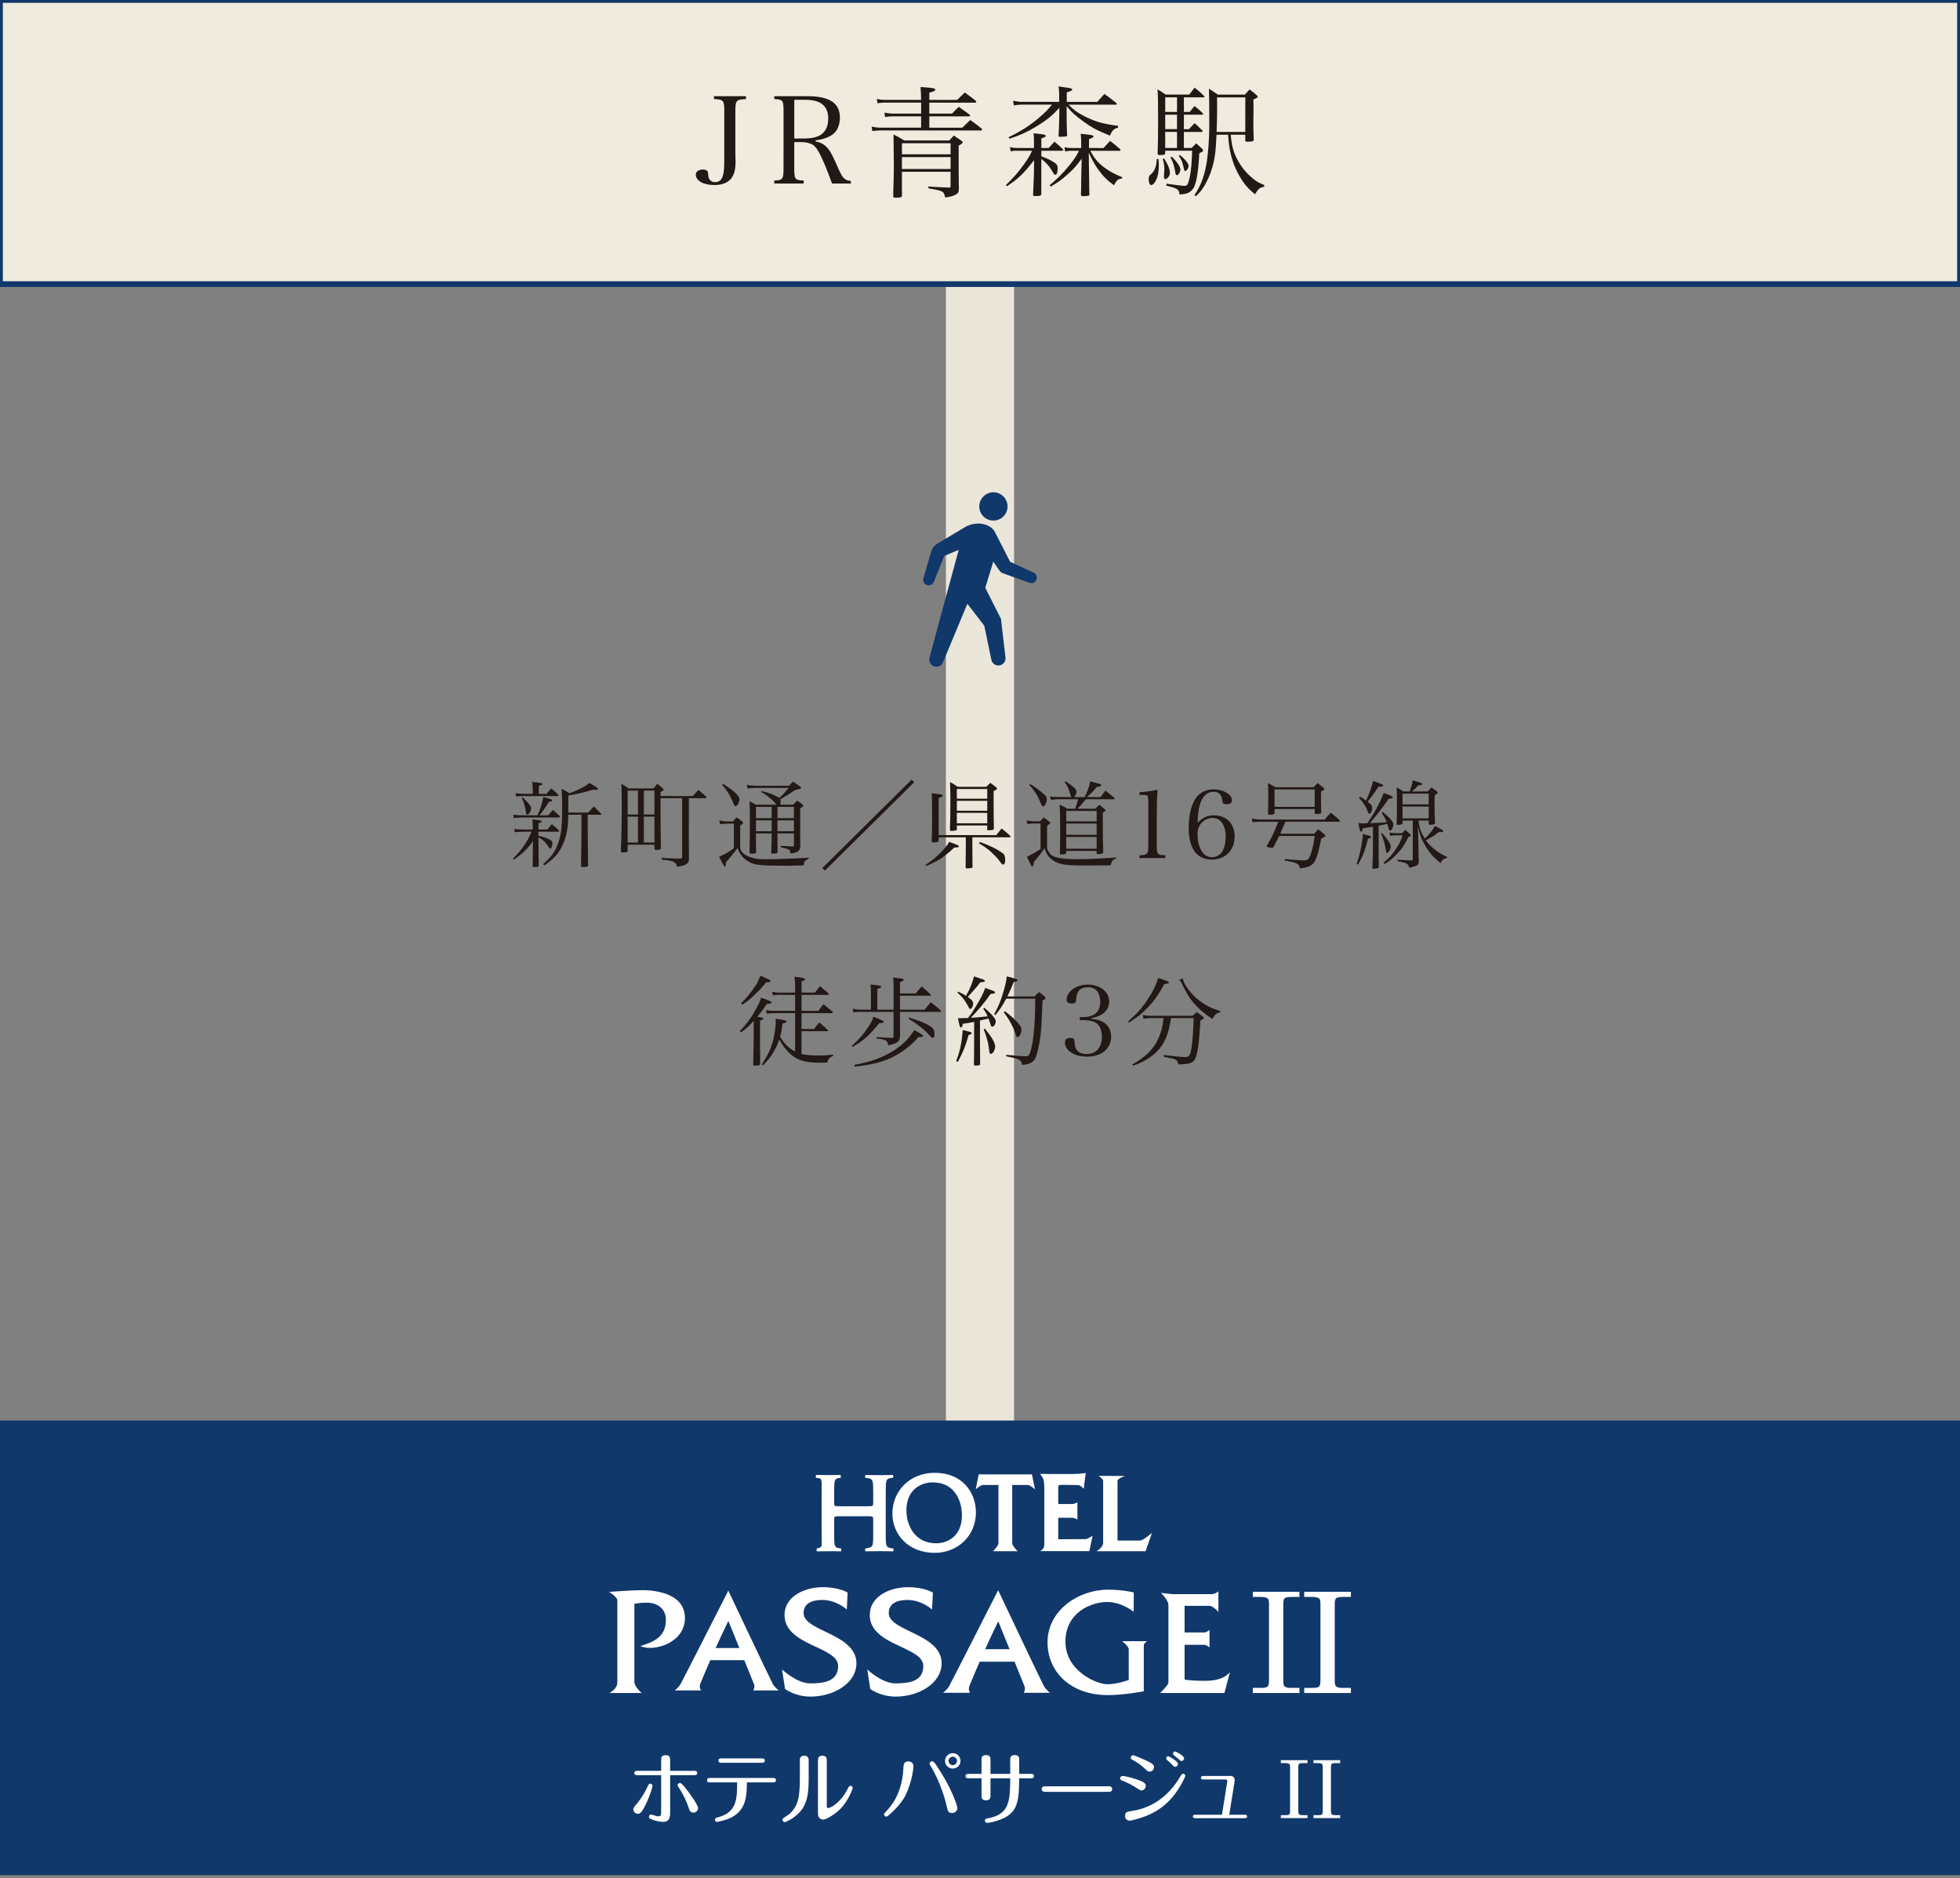
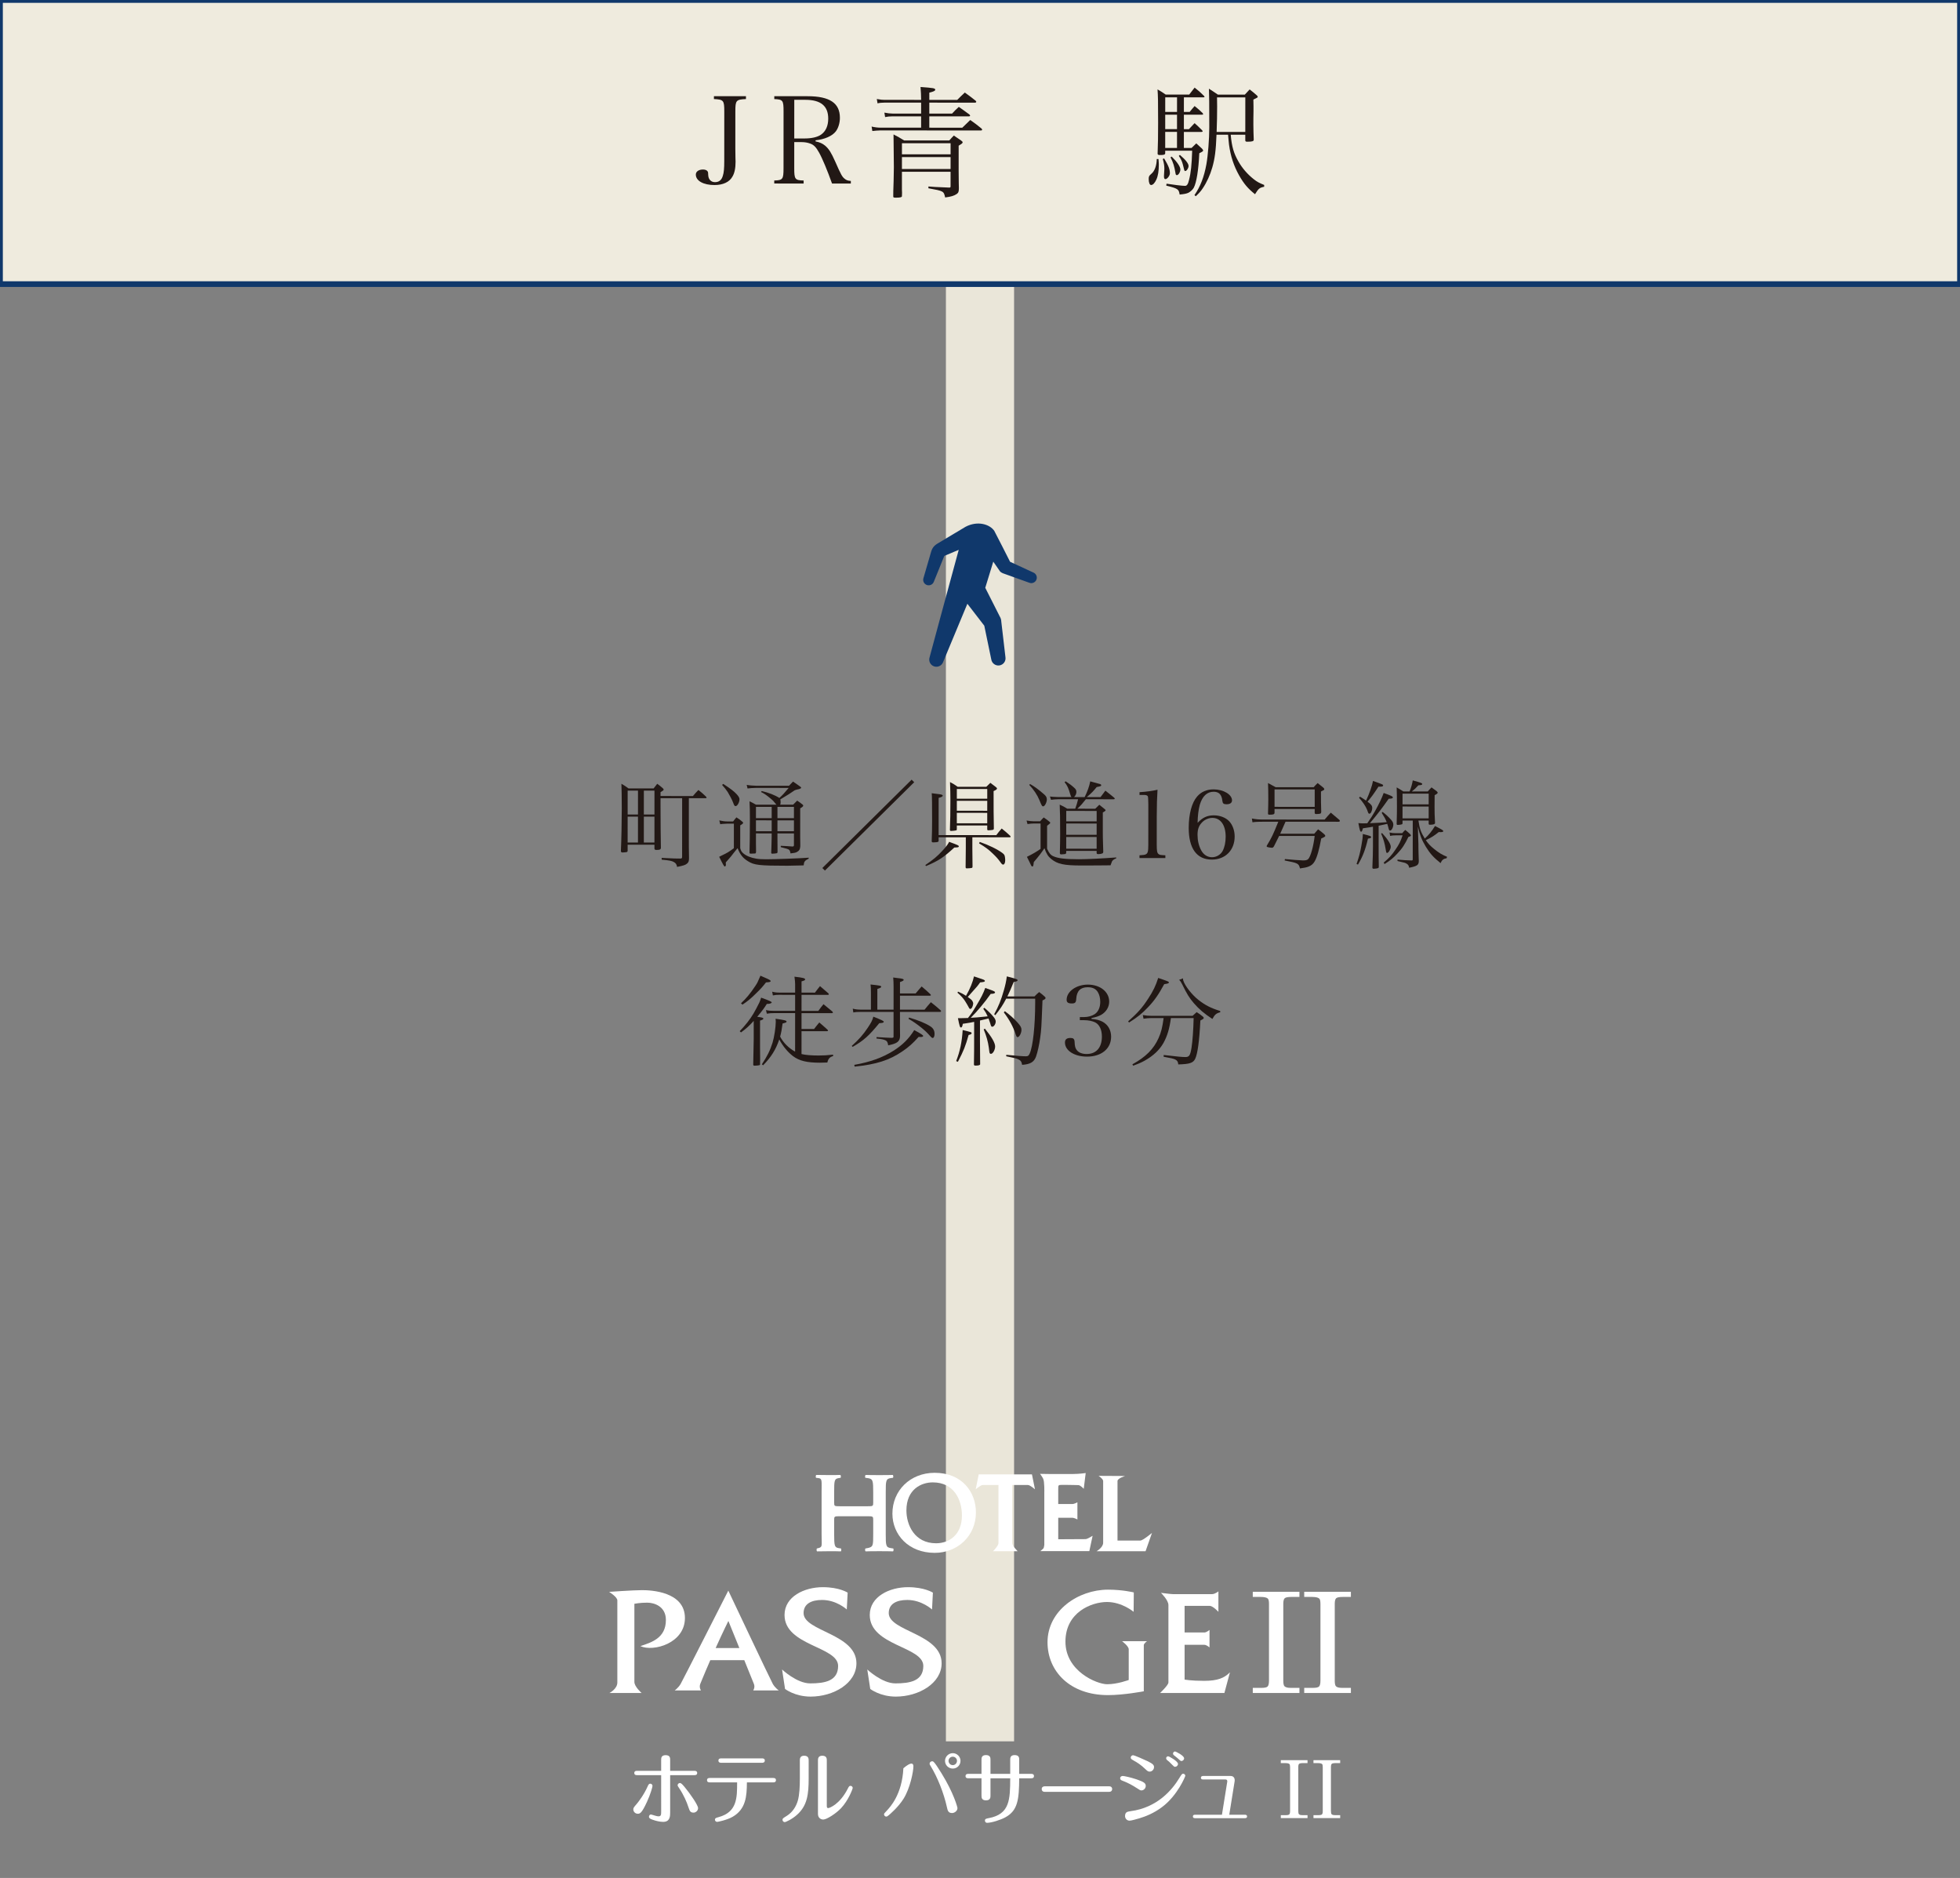
<svg xmlns="http://www.w3.org/2000/svg" version="1.1" id="レイヤー_1" x="0px" y="0px" width="690px" height="661px" viewBox="0 0 690 661" enable-background="new 0 0 690 661" xml:space="preserve">
  <rect x="0" y="0" width="690" height="661" fill="#808080" stroke="none" />
  <g>
    <line fill="none" stroke="#EAE6D9" stroke-width="24" stroke-miterlimit="10" x1="344.999" y1="612.924" x2="344.999" y2="97.1" />
  </g>
  <g>
-     <rect y="500" fill="#10386B" width="689.998" height="160" />
    <g>
      <path fill="#FFFFFF" d="M224.224,634.85c0.451-0.533,2.431-3.021,3.812-6.158c0.229-0.535,0.453-0.875,0.875-0.875    c0.428,0,0.793,0.363,0.793,0.789c0,0.396-0.705,2.912-1.921,5.564c-1.837,3.982-2.455,4.238-3.248,4.238    c-0.875,0-1.58-0.709-1.58-1.496C222.954,636.375,222.983,636.291,224.224,634.85 M235.923,637.959c0,1.211,0,3.305-2.46,3.305    c-1.104,0-2.626-0.338-3.817-0.793c-0.677-0.252-1.183-0.479-1.183-1.018c0-0.393,0.281-0.791,0.705-0.791    c0.141,0,0.987,0.283,1.386,0.398c0.618,0.195,0.988,0.252,1.27,0.252c0.847,0,0.934-0.537,0.934-1.525V624.82h-8.446    c-0.312,0-1.017,0-1.017-0.764c0-0.758,0.705-0.758,1.017-0.758h8.446v-3.85c0-0.59,0-1.664,1.581-1.664    c1.585,0,1.585,1.048,1.585,1.664v3.85h8.5c0.281,0,1.016,0,1.016,0.758c0,0.764-0.705,0.764-1.016,0.764h-8.5L235.923,637.959    L235.923,637.959z M242.361,636.119c-0.563-1.721-1.581-4.211-3.331-6.809c-0.398-0.563-0.48-0.732-0.48-0.957    c0-0.398,0.394-0.764,0.816-0.764c0.452,0,0.958,0.588,1.692,1.471c1.896,2.26,4.692,6.324,4.692,7.346    c0,1.02-0.934,1.605-1.556,1.605C243.038,638.014,242.813,637.479,242.361,636.119" />
      <path fill="#FFFFFF" d="M249.947,627.365c-0.313,0-1.046,0-1.046-0.766c0-0.789,0.705-0.789,1.046-0.789h22.203    c0.281,0,1.016,0,1.016,0.764c0,0.791-0.705,0.791-1.016,0.791h-9.211c-0.029,4.885-0.341,9.406-5.028,12.115    c-2.033,1.156-5.168,1.779-5.427,1.779c-0.394,0-0.788-0.283-0.788-0.73c0-0.566,0.341-0.682,1.274-0.934    c6.526-1.781,6.526-6.754,6.526-12.23H249.947z M268.227,618.916c0.306,0,1.016,0,1.016,0.766c0,0.76-0.711,0.791-1.016,0.791    H253.93c-0.312,0-1.017-0.031-1.017-0.791c0-0.766,0.705-0.766,1.017-0.766H268.227z" />
      <path fill="#FFFFFF" d="M284.682,626.006c0,5.426-0.452,9.469-4.012,12.686c-1.751,1.611-4.041,2.658-4.411,2.658    c-0.394,0-0.787-0.34-0.787-0.818c0-0.426,0.141-0.539,1.551-1.414c1.921-1.213,3.225-3.166,3.842-5.34    c0.594-2.008,0.71-5.197,0.71-7.629v-6.467c0-0.564,0-1.699,1.522-1.699c1.585,0,1.585,1.135,1.585,1.67V626.006L284.682,626.006z     M291.067,635.557c0,0.395,0,0.852,0.505,0.852c0.452,0,4.095-1.332,6.896-6.863c0.37-0.713,0.506-0.965,0.958-0.965    c0.452,0,0.764,0.395,0.764,0.73c0,0.34-1.498,4.354-4.094,7.125c-1.81,1.918-5.087,4.01-6.272,4.01    c-0.905,0-1.868-0.623-1.868-1.979v-18.785c0-0.566,0-1.699,1.527-1.699c1.585,0,1.585,1.104,1.585,1.67L291.067,635.557    L291.067,635.557z" />
-       <path fill="#FFFFFF" d="M321.556,621.713c0,1.777-1.129,7.688-3.472,11.416c-1.897,3.021-4.78,5.424-5.204,5.789    c-0.446,0.367-0.617,0.48-0.904,0.48c-0.423,0-0.759-0.371-0.759-0.793c0-0.254,0.083-0.367,0.93-1.244    c1.215-1.301,5.426-5.732,5.879-14.971c0.058-1.271,0.111-2.4,1.778-2.4C320.851,619.99,321.556,620.645,321.556,621.713     M333.333,636.01c-1.07-4.807-3.22-10.342-5.733-14.438c-0.253-0.42-0.341-0.535-0.341-0.793c0-0.42,0.37-0.846,0.904-0.846    c0.37,0,0.681,0,3.278,4.211c4.377,7.09,5.625,11.979,5.625,12.262c0,1.072-1.103,1.748-1.866,1.748    C333.814,638.155,333.62,637.338,333.333,636.01 M338.137,619.793c0,1.5-1.216,2.713-2.708,2.713    c-1.527,0-2.742-1.213-2.742-2.713c0-1.527,1.272-2.711,2.742-2.711C336.868,617.08,338.137,618.266,338.137,619.793     M333.926,619.793c0,0.791,0.627,1.5,1.504,1.5c0.816,0,1.469-0.709,1.469-1.5c0-0.818-0.681-1.471-1.469-1.471    C334.606,618.323,333.926,618.975,333.926,619.793" />
+       <path fill="#FFFFFF" d="M321.556,621.713c0,1.777-1.129,7.688-3.472,11.416c-1.897,3.021-4.78,5.424-5.204,5.789    c-0.446,0.367-0.617,0.48-0.904,0.48c-0.423,0-0.759-0.371-0.759-0.793c0-0.254,0.083-0.367,0.93-1.244    c1.215-1.301,5.426-5.732,5.879-14.971C320.851,619.99,321.556,620.645,321.556,621.713     M333.333,636.01c-1.07-4.807-3.22-10.342-5.733-14.438c-0.253-0.42-0.341-0.535-0.341-0.793c0-0.42,0.37-0.846,0.904-0.846    c0.37,0,0.681,0,3.278,4.211c4.377,7.09,5.625,11.979,5.625,12.262c0,1.072-1.103,1.748-1.866,1.748    C333.814,638.155,333.62,637.338,333.333,636.01 M338.137,619.793c0,1.5-1.216,2.713-2.708,2.713    c-1.527,0-2.742-1.213-2.742-2.713c0-1.527,1.272-2.711,2.742-2.711C336.868,617.08,338.137,618.266,338.137,619.793     M333.926,619.793c0,0.791,0.627,1.5,1.504,1.5c0.816,0,1.469-0.709,1.469-1.5c0-0.818-0.681-1.471-1.469-1.471    C334.606,618.323,333.926,618.975,333.926,619.793" />
      <path fill="#FFFFFF" d="M355.639,624.367v-4.971c0-0.563,0-1.639,1.555-1.639c1.609,0,1.609,1.043,1.609,1.639v4.971h4.184    c0.308,0,1.012,0,1.012,0.764c0,0.793-0.705,0.793-1.012,0.793h-4.184c-0.058,7.375-0.451,11.295-4.805,13.698    c-1.721,0.964-4.998,1.979-6.525,1.979c-0.34,0-0.732-0.283-0.732-0.764c0-0.646,0.369-0.705,1.387-0.9    c7.425-1.414,7.458-6.584,7.514-14.014h-6.949v6.073c0,0.591,0,1.694-1.58,1.694c-1.584,0-1.584-1.076-1.584-1.666v-6.104h-4.576    c-0.308,0-1.046,0-1.046-0.766c0-0.793,0.739-0.793,1.046-0.793h4.576v-4.941c0-0.592,0-1.666,1.556-1.666    c1.608,0,1.608,1.043,1.608,1.666v4.941h6.949v0.004H355.639z" />
      <path fill="#FFFFFF" d="M390.484,628.75c1.045,0,1.045,0.875,1.045,0.963c0,0.223-0.082,0.984-1.074,0.984H367.8    c-1.075,0-1.075-0.881-1.075-0.963c0-0.646,0.422-0.984,1.045-0.984H390.484z" />
      <path fill="#FFFFFF" d="M400.098,629.313c-1.156-0.762-3.078-1.865-5.021-2.566c-0.431-0.146-0.734-0.369-0.734-0.848    c0-0.514,0.478-0.793,0.899-0.793c0.451,0,2.684,0.455,4.855,1.186c2.603,0.902,3.254,1.355,3.254,2.314    c0,0.908-0.765,1.586-1.525,1.586C401.482,630.192,401.284,630.106,400.098,629.313 M397.982,637.504    c9.492-1.24,14.715-7.6,17.146-11.607c0.876-1.441,1.017-1.584,1.388-1.584c0.422,0,0.762,0.367,0.762,0.734    c0,0.197-2.736,6.979-8.279,11.072c-2.818,2.096-5.704,3.25-8.02,3.932c-0.764,0.223-2.713,0.787-3.309,0.787    c-1.072,0-1.607-0.902-1.607-1.58C396.063,637.842,396.796,637.672,397.982,637.504 M403.352,622.817    c-1.836-1.752-2.937-2.402-4.381-3.221c-0.677-0.396-0.906-0.539-0.906-0.961c0-0.482,0.399-0.822,0.822-0.822    c0.534,0,4.348,1.727,5.229,2.146c1.804,0.906,2.144,1.33,2.144,2.035c0,0.902-0.763,1.578-1.496,1.578    C404.227,623.574,403.968,623.406,403.352,622.817 M414.706,620.865c0,0.564-0.513,1.018-1.017,1.018    c-0.313,0-0.453-0.115-1.104-0.793c-0.815-0.875-1.269-1.24-1.722-1.578c-0.199-0.145-0.34-0.453-0.34-0.65    c0-0.365,0.34-0.678,0.705-0.678C411.627,618.184,414.706,619.934,414.706,620.865 M416.855,618.887    c0,0.563-0.514,0.963-0.936,0.963c-0.281,0-0.452-0.141-1.382-1.016c-0.199-0.17-0.879-0.711-1.306-1.049    c-0.113-0.084-0.279-0.309-0.279-0.533c0-0.51,0.423-0.766,0.677-0.766C413.971,616.489,416.855,617.953,416.855,618.887" />
      <path fill="#FFFFFF" d="M432.041,627.139c0.058-0.422-0.083-0.795-0.565-0.795h-7.853c-0.253,0-0.852,0-0.852-0.59    c0-0.623,0.599-0.648,0.852-0.648h9.604c1.131,0,1.559,0.902,1.416,1.865l-1.892,11.781h5.45c0.224,0,0.814,0,0.814,0.615    c0,0.596-0.563,0.596-0.814,0.596h-17.434c-0.254,0-0.815,0-0.815-0.596c0-0.615,0.563-0.615,0.815-0.615h9.408L432.041,627.139z" />
      <path fill="#FFFFFF" d="M450.894,619.549h9.405v1.029h-1.615c-0.714,0-1.167,0.094-1.355,0.27c-0.189,0.18-0.28,0.559-0.28,1.139    v15.439c0,0.621,0.082,1.006,0.248,1.156c0.218,0.215,0.618,0.318,1.201,0.318h1.805v1.033h-9.403v-1.033h1.777    c0.623,0,1.031-0.092,1.21-0.273c0.187-0.188,0.277-0.58,0.277-1.203v-15.439c0-0.586-0.083-0.947-0.249-1.086    c-0.256-0.213-0.729-0.318-1.418-0.318h-1.602L450.894,619.549L450.894,619.549z" />
      <path fill="#FFFFFF" d="M462.395,619.549h9.399v1.029h-1.608c-0.721,0-1.174,0.094-1.355,0.27c-0.19,0.18-0.287,0.559-0.287,1.139    v15.439c0,0.621,0.083,1.006,0.249,1.156c0.222,0.215,0.622,0.318,1.2,0.318h1.805v1.033h-9.398v-1.033h1.777    c0.623,0,1.032-0.092,1.212-0.273c0.185-0.188,0.276-0.58,0.276-1.203v-15.439c0-0.586-0.083-0.947-0.249-1.086    c-0.256-0.213-0.729-0.318-1.419-0.318h-1.602V619.549z" />
      <path fill="#FFFFFF" d="M441.027,560.28h16.426v1.809h-2.819c-1.25,0-2.044,0.154-2.374,0.471    c-0.331,0.313-0.491,0.975-0.491,1.988v26.973c0,1.074,0.144,1.75,0.435,2.023c0.385,0.367,1.084,0.555,2.098,0.555h3.155v1.805    h-16.427v-1.805h3.105c1.089,0,1.8-0.162,2.115-0.482c0.321-0.318,0.486-1.02,0.486-2.096v-26.973    c0-1.029-0.147-1.662-0.438-1.902c-0.446-0.371-1.271-0.555-2.479-0.555h-2.792V560.28L441.027,560.28z" />
      <path fill="#FFFFFF" d="M459.136,560.28h16.434v1.809h-2.821c-1.249,0-2.048,0.154-2.373,0.471c-0.33,0.313-0.49,0.975-0.49,1.988    v26.973c0,1.074,0.143,1.75,0.435,2.023c0.383,0.367,1.084,0.555,2.096,0.555h3.157v1.805h-16.435v-1.805h3.113    c1.089,0,1.795-0.162,2.116-0.482c0.318-0.318,0.484-1.02,0.484-2.096v-26.973c0-1.029-0.146-1.662-0.438-1.902    c-0.446-0.371-1.277-0.555-2.479-0.555h-2.796L459.136,560.28L459.136,560.28z" />
      <path fill="#FFFFFF" d="M298.409,560.576l-0.307,5.932c0,0-3.584-3.354-8.685-3.354c-3.89,0-6.521,1.422-6.521,4.625    c0,6.441,18.602,7.234,18.602,17.666c0,7.061-8.083,11.727-16.13,11.727c-5.548,0-9.001-2.695-9.001-2.695l-1.045-6.854    c0,0,5.168,4.897,9.9,4.897c5.125,0,9.828-0.826,9.828-6.146c0-6.9-18.863-7.053-18.863-17.936c0-6.5,6.997-9.783,13.471-9.783    C295.491,558.656,298.409,560.576,298.409,560.576" />
      <path fill="#FFFFFF" d="M328.416,560.576l-0.302,5.932c0,0-3.598-3.354-8.698-3.354c-3.916,0-6.54,1.422-6.54,4.625    c0,6.441,18.613,7.234,18.613,17.666c0,7.061-8.076,11.727-16.129,11.727c-5.548,0-8.996-2.695-8.996-2.695l-1.05-6.854    c0,0,5.17,4.897,9.896,4.897c5.13,0,9.832-0.826,9.832-6.146c0-6.9-18.852-7.053-18.852-17.936c0-6.5,6.987-9.783,13.454-9.783    C325.466,558.656,328.416,560.576,328.416,560.576" />
      <path fill="#FFFFFF" d="M217.328,563.303c0-1.203-2.898-2.996-2.898-2.996s8.496-0.607,11.603-0.607    c3.093,0,15.089,0.496,15.089,9.811c0,8.889-11.092,11.988-15.687,9.887c3.89-1.295,8.986-2.793,8.986-9.197    c0-4.799-4.104-6.098-6.6-6.098c-2.494,0-4.492,0.396-4.492,0.396v27.498c0,1.703,2.538,3.9,2.538,3.9h-11.32    c0,0,2.781-1.395,2.781-3.691V563.303L217.328,563.303z" />
      <path fill="#FFFFFF" d="M274.158,595c0,0-1.303-0.9-2.105-2.299c-0.797-1.404-15.661-32.834-15.661-32.834    s-15.984,31.465-16.776,32.834c-0.798,1.396-2.101,2.299-2.101,2.299h9.248c0,0-0.738-1.057-0.229-2.33    c1.201-2.947,2.393-5.75,3.516-8.316h11.973c1.041,2.566,2.179,5.377,3.365,8.316c0.529,1.271-0.224,2.33-0.224,2.33H274.158z     M251.941,580.073c2.596-5.76,4.479-9.529,4.479-9.529c0.18,0.471,1.687,4.143,3.866,9.529H251.941z" />
-       <path fill="#FFFFFF" d="M369.652,595.823c0,0-1.342-0.934-2.163-2.367c-0.817-1.434-16.101-33.734-16.101-33.734    s-16.434,32.334-17.241,33.734c-0.821,1.438-2.164,2.367-2.164,2.367h9.516c0,0-0.764-1.078-0.223-2.396    c1.22-3.021,2.445-5.902,3.608-8.549h12.283c1.068,2.646,2.242,5.525,3.457,8.549c0.535,1.316-0.219,2.396-0.219,2.396H369.652z     M346.827,580.483c2.649-5.908,4.6-9.795,4.6-9.795c0.189,0.494,1.732,4.262,3.968,9.795H346.827z" />
      <path fill="#FFFFFF" d="M399.145,560.506l-0.063,6.822c0,0-4.059-3.459-9.395-3.459c-5.312,0-14.607,3.531-14.607,13.955    c0,10.43,11.082,14.994,14.695,14.994c3.604,0,7.582-1.498,7.582-1.498v-10.799c0-1.127-2.334-2.848-2.334-2.848h8.776    c0,0-1.135,0.758-1.135,1.42v16.207c0,0-7.041,1.344-12.595,1.344c-13.422,0-21.299-8.396-21.299-18.6    c0-11.17,10.811-18.516,21.299-18.516C395.309,559.531,399.145,560.506,399.145,560.506" />
      <path fill="#FFFFFF" d="M423.925,591.621c-4.726,0-6.899-0.445-6.899-0.445v-12.23h6.983c0.733,0,1.79,0.906,1.79,0.906v-6.146    c0,0-1.057,0.896-1.79,0.896h-6.983v-9.373h8.833c1.133,0,3.07,2.104,3.07,2.104v-7.2c0,0-1.194,0.973-2.246,0.973h-13.718    c-0.813,0-4.264-0.455-4.264-0.455s2.629,2.561,2.629,4.279v27.295c0,0.896-2.932,3.678-2.932,3.678h22.641l1.954-7.273    C430.972,590.651,428.646,591.621,423.925,591.621" />
      <path fill="#FFFFFF" d="M295.671,533.684c-1.944,0-2.013,0.082-2.013,1.293v4.896c0,4.24,0.115,4.807,1.634,5.047l0.777,0.115    c0.156,0.16,0.112,0.893-0.049,1.018c-1.454-0.086-7.279-0.045-8.396,0c-0.172-0.125-0.22-0.771-0.055-1.018l0.491-0.115    c1.609-0.406,1.173-0.809,1.173-5.047v-14.545c0-4.236,0.291-4.922-1.207-5.086l-0.748-0.084    c-0.166-0.152-0.112-0.883,0.058-1.008c1.406,0.041,7.28,0.08,8.515,0c0.181,0.125,0.229,0.854,0.068,1.008l-0.554,0.084    c-1.668,0.236-1.706,0.85-1.706,5.086v3.555c0,1.252,0.068,1.289,2.013,1.289h9.721c1.939,0,2.013-0.037,2.013-1.289v-3.555    c0-4.236-0.073-4.85-2.091-5.086l-0.651-0.084c-0.2-0.152-0.137-0.883,0.068-1.008c1.574,0.08,8.145,0.08,9.57,0    c0.184,0.125,0.242,0.854,0.063,1.008l-0.667,0.084c-1.828,0.236-1.882,0.85-1.882,5.086v14.545c0,4.24,0.054,4.766,1.882,5.047    l0.759,0.115c0.189,0.16,0.121,0.893-0.063,1.018c-1.518-0.086-8.15-0.086-9.662,0c-0.205-0.125-0.269-0.771-0.068-1.018    l0.651-0.115c2.091-0.406,2.091-0.809,2.091-5.047v-4.896c0-1.211-0.073-1.293-2.013-1.293H295.671z" />
      <path fill="#FFFFFF" d="M314.164,532.776c0-8.15,6.272-14.377,14.885-14.377c9.662,0,14.515,6.801,14.515,13.963    c0,8.232-6.438,14.213-14.515,14.213C319.771,546.573,314.164,540.104,314.164,532.776 M338.638,533.44    c0-5.613-2.83-11.67-10.256-11.67c-4.046,0-9.287,2.412-9.287,9.871c0,5.029,2.791,11.561,10.455,11.561    C334.213,543.199,338.638,540.147,338.638,533.44" />
      <path fill="#FFFFFF" d="M358.249,545.994c0,0-1.911-1.896-1.911-2.799v-20.498h5.553c0.744,0,2.465,1.52,2.465,1.52l-1.067-5.264    h-18.739l-1.065,5.264c0,0,1.722-1.52,2.459-1.52h5.555v20.498c0,0.902-1.911,2.799-1.911,2.799H358.249z" />
      <path fill="#FFFFFF" d="M382.169,541.74c-0.364,0-5.709,0.029-9.628,0.051v-7.566h4.896c0.791,0,1.856,0.604,1.856,0.604v-6.049    c0,0-1.065,0.607-1.778,0.607h-4.977v-5.115c0-1.537,0-1.615,1.206-1.615h1.813c1.779,0,3.352,0.074,4.064,0.074    c0.72,0,1.9,1.305,1.9,1.305l0.687-5.555c0,0-2.168,0.346-4.756,0.346h-7.593c-1.657,0-3.733-0.055-3.733-0.055    s0.64,0.771,1.119,1.73c0.489,0.965,0.394,4.832,0.394,4.832v18.432c-0.072,0.586-0.188,1.115-0.346,1.275    c-0.396,0.402-1.075,0.928-1.075,0.928h17.271l1.152-5.402C384.645,540.565,382.791,541.74,382.169,541.74" />
      <path fill="#FFFFFF" d="M386.756,519.471c0,0,1.6,1.074,1.6,1.822v21.705c0,1.709-2.306,2.996-2.306,2.996h17.239l2.256-6.436    c0,0-3.219,2.682-4.08,2.682h-8.057v-20.947c0-0.967,2.684-1.771,2.684-1.771L386.756,519.471z" />
    </g>
  </g>
  <g>
    <g>
-       <path fill="#221815" d="M187.557,291.969c-0.034-1.8-0.032-2.268-0.132-3.534c2.667,0.235,3.269,0.367,3.269,0.735    c0,0.233-0.268,0.366-1.135,0.6l-0.001,2.201l3.102,0.001c0.701-0.834,0.901-1.099,1.602-1.899    c1.066,0.868,1.401,1.167,2.435,2.17c0.1,0.134,0.132,0.199,0.132,0.266c0,0.135-0.133,0.235-0.3,0.235l-6.971-0.005v1.401    c1.77,0.436,3.233,0.969,4.135,1.469c0.533,0.335,0.767,0.701,0.767,1.335c0,0.534-0.235,1.401-0.469,1.634    c-0.034,0.066-0.134,0.101-0.233,0.101c-0.234,0-0.301-0.069-0.634-0.602c-1.032-1.634-1.865-2.435-3.567-3.334    c0,2.101,0.031,4.668,0.095,9.835c0,0.301-0.066,0.401-0.3,0.468c-0.232,0.065-0.899,0.133-1.334,0.133    c-0.399,0-0.534-0.101-0.534-0.4c0.067-1.434,0.067-1.434,0.103-5.001c0.035-2.436,0.035-2.436,0.068-3.734    c-2.035,2.8-3.737,4.434-6.771,6.533l-0.3-0.366c3.169-3.135,5.07-5.901,6.539-9.468h-2.5c-0.9-0.003-1.701,0.031-3.401,0.163    l-0.2-1.1c0.601,0.067,0.601,0.067,3.568,0.168L187.557,291.969z M192.995,286.969c0.733-0.833,0.967-1.066,1.635-1.898    c1.067,0.934,1.401,1.201,2.399,2.169c0.034,0.101,0.068,0.2,0.068,0.233c0,0.133-0.135,0.27-0.268,0.27l-12.974-0.01    c0,0-1.001,0.066-3.002,0.168l-0.165-1.136c1.233,0.135,2.5,0.202,3.202,0.202l5.302,0.002c0.935-1.899,1.636-4.067,2.069-6.4    c2.467,0.603,3.169,0.868,3.169,1.168c0,0.2-0.301,0.333-1.169,0.466c-1.834,2.901-2.503,3.8-3.37,4.767H192.995L192.995,286.969z     M192.398,279.432c0.699-0.867,0.934-1.132,1.668-1.934c1.066,0.901,1.366,1.167,2.433,2.17c0.102,0.101,0.134,0.2,0.134,0.267    c0,0.134-0.134,0.268-0.3,0.268l-11.438-0.007c-1.233-0.001-1.901,0.032-3.202,0.133l-0.233-1.136    c1.001,0.136,2.568,0.236,3.436,0.236l2.668,0.001c0-0.167,0-0.333,0-0.399c0.001-1.534-0.064-2.802-0.23-3.803    c2.869,0.271,3.636,0.402,3.634,0.702c0,0.234-0.233,0.335-1.301,0.734l-0.001,2.768H192.398z M183.959,280.629    c2.269,2.167,3.034,3.136,3.034,3.837c0,0.3-0.169,0.868-0.334,1.302c-0.233,0.5-0.733,0.964-1.067,0.964    c-0.268,0-0.368-0.299-0.501-1.299c-0.199-1.399-0.533-2.534-1.398-4.569L183.959,280.629z M200.065,286.773    c-0.002,4.234-0.604,7.57-1.907,10.471c-1.435,3.136-3.237,5.135-6.573,7.368l-0.365-0.5c2.97-2.566,4.336-4.436,5.339-7.501    c1.036-3.068,1.337-5.805,1.339-11.874c0.001-2.867-0.03-4.834-0.162-7.102c1.232,0.669,1.6,0.868,2.701,1.568    c1.633-0.533,3.436-1.332,5.104-2.266c0.867-0.466,1.199-0.701,1.967-1.333c2.433,1.368,3.035,1.802,3.035,2.202    c0,0.133-0.268,0.233-0.567,0.233c-0.034,0-0.768-0.034-1.334-0.066c-3.736,1.131-5.104,1.43-8.571,2.03    c-0.003,0.732-0.003,2.733-0.004,6.002l7.037,0.003c1.003-1.131,1.003-1.131,1.935-2.166c1.102,1.001,1.468,1.368,2.567,2.568    c0.066,0.099,0.1,0.133,0.1,0.199c0,0.101-0.1,0.166-0.234,0.166l-4.568-0.002l-0.002,5.203c0,1.166,0.031,5.403,0.127,12.705    c-0.034,0.232-0.101,0.301-0.367,0.366c-0.3,0.066-1.168,0.134-1.567,0.134c-0.334,0-0.467-0.068-0.533-0.334l0.141-12.874    l0.002-5.203L200.065,286.773z" />
      <path fill="#221815" d="M232.533,283.553c-0.002,5.104,0.061,11.94,0.127,14.974c-0.1,0.501-0.435,0.635-1.534,0.634    c-0.534,0-0.668-0.101-0.734-0.434v-1.4l-9.438-0.006v2.067c-0.001,0.334-0.101,0.434-0.334,0.534    c-0.134,0.033-1.067,0.133-1.435,0.133c-0.435,0-0.601-0.136-0.6-0.568c0.168-3.734,0.306-10.337,0.307-14.939    c0.001-3.236-0.064-7.637-0.13-8.671c1.067,0.602,1.401,0.836,2.502,1.636l8.837,0.004c0.534-0.732,0.7-0.933,1.268-1.635    c0.968,0.702,1.232,0.902,2.034,1.635c0.166,0.201,0.233,0.301,0.233,0.401c-0.001,0.231-0.27,0.433-1.103,0.9v1.368l11.405,0.005    c0.833-0.967,1.067-1.267,1.936-2.132c1.266,1,1.633,1.334,2.767,2.436c0.065,0.101,0.1,0.168,0.1,0.233    c0,0.134-0.134,0.233-0.3,0.233l-5.938-0.003l-0.005,13.505c-0.003,3.436-0.003,3.436,0.063,7.571    c0,1.067-0.169,1.534-0.733,1.968c-0.569,0.468-1.235,0.698-3.471,1.132c-0.134-0.867-0.432-1.334-1.165-1.734    c-0.733-0.401-1.601-0.57-4.235-0.804l-0.034-0.634c4.771,0.236,4.771,0.236,6.472,0.237c0.634,0,0.733-0.1,0.735-0.667    l0.01-20.576l-7.604-0.003L232.533,283.553z M224.595,287.452l-3.635-0.002l-0.005,9.104l3.636,0.002L224.595,287.452z     M224.595,286.684l0.003-8.402l-3.635-0.002l-0.003,8.404H224.595L224.595,286.684z M226.663,287.452l-0.005,9.104l3.735,0.001    l0.004-9.104L226.663,287.452z M230.4,278.284l-3.735-0.001l-0.004,8.401l3.735,0.002L230.4,278.284z" />
      <path fill="#221815" d="M253.222,288.768c1.001,0.234,1.9,0.366,2.836,0.367l2.034,0.001c0.467-0.634,0.634-0.833,1.167-1.435    c1,0.635,1.3,0.836,2.167,1.604c0.167,0.198,0.2,0.265,0.2,0.333c0,0.167-0.367,0.5-1.034,0.867l-0.004,8.037    c0.268,0.935,0.466,1.267,1.032,1.77c1.001,0.901,2.701,1.601,4.535,1.901c0.866,0.167,2.168,0.236,3.635,0.236    c2.734,0.001,12.171-0.328,14.907-0.56l-0.001,0.333c-1.401,0.699-1.667,1.065-1.769,2.368l-1.036,0.032l-4.701,0.099    c-9.904-0.005-11.705-0.207-13.903-1.608c-1.77-1.101-2.701-2.268-3.633-4.57c-0.435,0.5-0.435,0.5-1.202,1.467    c-0.9,1.167-0.9,1.167-1.167,1.5c-1.302,1.468-1.302,1.468-1.769,2.035v0.5c0.033,0.1,0.033,0.199,0.032,0.266    c0,0.399-0.167,0.668-0.4,0.667c-0.233,0-0.6-0.634-1.965-3.401c0.367-0.199,0.668-0.334,0.835-0.432    c2.1-1.001,2.433-1.2,4.336-2.6l0.004-8.639l-2.3-0.001c-2.034,0.101-2.034,0.101-2.503,0.2L253.222,288.768z M254.628,275.928    c2.769,1.836,3.601,2.471,4.636,3.538c0.7,0.734,1.067,1.368,1.067,1.802c0,1.133-0.737,2.467-1.37,2.467    c-0.366,0-0.5-0.199-0.898-1.3c-0.334-0.9-1.233-2.601-1.867-3.637c-0.599-0.868-1.099-1.534-2-2.535L254.628,275.928z     M273.694,294.145c0.033,2.235,0.033,2.235,0.031,5.737c-0.034,0.335-0.134,0.434-0.435,0.467    c-0.398,0.067-1.032,0.134-1.434,0.134c-0.232-0.001-0.3-0.068-0.366-0.301c0.034-0.368,0.101-2.269,0.17-5.704v-1.133    l-5.535-0.002l-0.003,3.401l0.034,2.666c-0.001,0.136-0.001,0.27-0.001,0.5c-0.033,0.302-0.1,0.435-0.301,0.501    c-0.1,0-1.2,0.065-1.601,0.065c-0.233,0-0.333-0.066-0.4-0.234c0.069-2.167,0.138-7.102,0.139-12.071    c0.001-2.534-0.031-4.235-0.129-6.136c1.035,0.5,1.335,0.667,2.267,1.2l7.202,0.002c-1.099-1.368-1.198-1.468-2.1-2.202    c-1.299-1.1-2.165-1.702-3.333-2.269l0.267-0.334c2.435,0.568,4.734,1.47,6.2,2.438c1.169-1.067,1.837-1.802,3.271-3.534    l-11.537-0.006c-0.867,0-2.335,0.099-2.936,0.197l-0.3-1.266c0.768,0.166,2.268,0.301,3.235,0.301l11.671,0.005    c0.399-0.434,0.868-0.898,1.402-1.466c1.1,0.733,1.434,0.967,2.533,1.769c0.233,0.168,0.333,0.267,0.333,0.365    c0,0.2-0.2,0.302-0.6,0.469c-0.135,0.032-0.269,0.064-0.4,0.099c-0.3,0.033-0.7,0.167-1.233,0.333    c-1.301,0.934-2.603,1.734-5.104,3.233c0.102,0.468,0.102,0.633,0.102,1.1c0,0.3-0.035,0.5-0.169,0.768l4.569,0.001    c0.468-0.467,0.935-0.934,1.435-1.433c0.867,0.568,1.134,0.768,1.966,1.435c0.101,0.1,0.167,0.232,0.167,0.333    c0,0.233-0.366,0.567-1.068,0.935l-0.005,10.337c0.033,1.102,0.033,1.802,0.033,2.102l-0.001,0.968    c-0.066,1.032-0.399,1.567-1.234,1.998c-0.468,0.234-0.936,0.334-2.202,0.468c-0.199-1.003-0.3-1.167-0.766-1.436    c-0.266-0.132-0.7-0.265-1.534-0.467l-0.633-0.168c-0.167-0.032-0.333-0.066-0.501-0.133v-0.468c0.7,0.034,0.7,0.034,2.068,0.103    c1.232,0.1,1.267,0.1,1.966,0.134c0.068,0.001,0.134,0.001,0.167,0.001c0.3,0,0.435-0.168,0.435-0.502l0.002-4.101l-5.803-0.003    L273.694,294.145L273.694,294.145L273.694,294.145z M271.664,288.742l-5.536-0.001l-0.001,3.835l5.536,0.002L271.664,288.742z     M271.667,284.006l-5.536-0.002l-0.002,3.97l5.536,0.001L271.667,284.006z M279.498,292.582l0.001-3.835l-5.802-0.003    l-0.003,3.834L279.498,292.582z M279.499,287.98l0.003-3.969l-5.803-0.004l-0.002,3.969L279.499,287.98z" />
      <path fill="#221815" d="M321.833,275.328l-31.432,31.098l-0.902-0.9l31.431-31.1L321.833,275.328z" />
      <path fill="#221815" d="M325.762,304.476c2.837-1.932,4.203-3.066,6.008-5.032c1.368-1.501,1.898-2.199,2.366-3.135    c3.167,1.168,3.402,1.271,3.402,1.602c0,0.303-0.268,0.367-1.568,0.401c-3.87,3.533-5.506,4.632-9.977,6.529L325.762,304.476z     M330.436,294.708v1.1c0,0.034,0,0.102,0,0.135c0,0.365-0.266,0.499-1.269,0.532c-0.269,0-0.467,0.032-0.533,0.032    c-0.067,0-0.103,0-0.103,0c-0.365,0-0.532-0.133-0.532-0.398c0,0,0-0.066,0-0.101c0.1-3.035,0.138-4.134,0.138-7.238    c0.001-5.535-0.028-8.503-0.13-9.57c0.67,0.1,1.201,0.167,1.532,0.2c1.903,0.202,2.336,0.335,2.336,0.637    c0,0.333-0.469,0.566-1.435,0.798l-0.007,13.106l20.311,0.012c0.801-1.066,1.033-1.368,1.902-2.333    c1.367,1.099,1.734,1.434,2.968,2.567c0.102,0.134,0.165,0.233,0.165,0.333c0,0.101-0.133,0.2-0.297,0.2l-13.173-0.007    l-0.004,3.802c0.033,5.002,0.033,5.168,0.065,6.403c0,0.066,0,0.101,0,0.134c0,0.233-0.07,0.367-0.236,0.434    c-0.13,0.067-1.132,0.166-1.769,0.166c-0.296,0-0.398-0.1-0.432-0.399c0-0.502,0.034-2.736,0.07-6.738l0.004-3.803    L330.436,294.708z M336.841,291.942c0,0.2-0.067,0.27-0.233,0.334c-0.235,0.068-1.267,0.199-1.77,0.199    c-0.263,0-0.365-0.066-0.432-0.301c0.135-3.368,0.169-6.203,0.172-10.373c0-2.732-0.033-3.601-0.13-6.535    c1.199,0.633,1.566,0.867,2.701,1.668l10.069,0.005c0.636-0.632,0.835-0.8,1.435-1.398c0.902,0.667,1.168,0.868,2,1.535    c0.233,0.199,0.336,0.335,0.336,0.435c0,0.299-0.336,0.565-1.202,0.932c-0.002,7.404-0.002,7.404,0.094,13.174    c-0.03,0.301-0.101,0.4-0.302,0.467c-0.163,0.065-1.166,0.167-1.633,0.167c-0.268-0.001-0.398-0.102-0.398-0.368v-1.333    l-10.708-0.005v1.333v0.065H336.841L336.841,291.942z M336.842,286.105v3.67l10.705,0.005v-3.669L336.842,286.105z     M336.846,281.872l-0.002,3.5l10.705,0.004l0.006-3.5L336.846,281.872z M347.55,277.707l-10.703-0.004l-0.002,3.435l10.707,0.005    v-3.436H347.55z M344.911,296.347c3.134,1.07,6.267,2.605,7.999,3.908c0.602,0.465,0.77,0.733,0.867,1.399    c0.065,0.4,0.098,0.835,0.098,1.166c0,0.868-0.3,1.501-0.734,1.501c-0.23,0-0.465-0.166-0.765-0.601    c-0.968-1.333-1.565-2.034-2.866-3.269c-1.465-1.435-2.6-2.27-4.834-3.604L344.911,296.347z" />
      <path fill="#221815" d="M361.389,288.82c1.002,0.167,1.935,0.268,2.568,0.268l2.2,0.001c0.534-0.601,0.702-0.799,1.27-1.366    c0.968,0.667,1.267,0.868,2.064,1.535c0.168,0.133,0.233,0.234,0.233,0.334c0,0.066-0.033,0.167-0.1,0.233    c-0.1,0.098-0.23,0.231-0.436,0.365c-0.131,0.101-0.332,0.267-0.566,0.468l-0.003,8.068c0.634,1.468,1.2,2.203,2.168,2.636    c1.664,0.769,4.231,1.068,8.971,1.071c3.032,0.001,8.269-0.264,13.206-0.627l-0.002,0.3c-0.867,0.367-1.234,0.667-1.501,1.102    c-0.065,0.134-0.233,0.567-0.502,1.366c-3.103,0.032-5.867,0.064-10.306,0.062c-6.135-0.001-8.399-0.502-10.602-2.306    c-1.066-0.868-1.635-1.77-2.367-3.771c-1.002,1.533-1.869,2.667-3.738,4.868c-0.168,1.4-0.231,1.566-0.498,1.566    c-0.135,0-0.27-0.1-0.401-0.267c-0.067-0.1-0.203-0.367-0.698-1.468c-0.336-0.7-0.435-0.901-0.834-1.667    c2.034-1.001,3.401-1.8,4.805-2.8l0.005-8.938l-2.368-0.001c-0.566,0-1.438,0.066-2.236,0.199L361.389,288.82z M362.66,275.982    c1.469,0.833,2.637,1.667,4.669,3.404c0.935,0.767,1.198,1.233,1.198,1.999c0,1.036-0.733,2.437-1.27,2.437    c-0.398,0-0.568-0.269-1.33-2.169c-0.734-1.802-1.998-3.702-3.602-5.404L362.66,275.982z M381.838,280.558    c0.934-1.833,1.669-3.867,1.969-5.534c2.303,0.636,3.467,0.969,3.534,0.969c0.233,0.1,0.331,0.233,0.331,0.4    c0,0.299-0.199,0.366-1.599,0.634c-1.103,1.399-1.87,2.167-3.47,3.532l4.836,0.001c0.666-0.931,0.898-1.23,1.696-2.267    c1.302,1.003,1.702,1.336,3.001,2.402c0.2,0.166,0.301,0.301,0.301,0.399c0,0.168-0.1,0.235-0.434,0.235l-9.736-0.006    c-1.269,1.602-1.668,2.066-3.004,3.334l6.307,0.002c0.601-0.567,0.766-0.767,1.433-1.4c0.866,0.668,1.134,0.902,1.935,1.567    c0.199,0.199,0.297,0.301,0.297,0.365c0,0.167-0.533,0.568-1,0.768l-0.002,6.637c0,1.701,0,1.967,0.162,7.27    c-0.033,0.302-0.099,0.401-0.269,0.501c-0.366,0.164-0.862,0.266-1.433,0.266c-0.502,0-0.633-0.102-0.633-0.466v-0.669    l-10.707-0.006l-0.002,0.667c-0.064,0.269-0.134,0.367-0.298,0.435c-0.034,0.033-1.302,0.133-1.502,0.133    c-0.265,0-0.434-0.166-0.434-0.399c0-0.034,0-0.1,0-0.167c0.067-3.101,0.103-4.701,0.103-6.503    c0.002-4.901-0.06-8.605-0.162-10.438c1.234,0.569,1.602,0.768,2.67,1.436h2.799c0.47-1.333,0.668-1.967,1.005-3.333l-7.003-0.003    c-0.67,0-1.87,0.099-2.536,0.199l-0.365-1.167c0.733,0.102,0.733,0.102,1.468,0.134c0.366,0.002,0.366,0.002,1.434,0.067    l4.734,0.002c-0.23-0.166-0.297-0.299-0.465-0.867c-0.665-2.336-1.031-3.104-2.031-4.402l0.398-0.268    c1.301,0.835,2.1,1.436,2.934,2.202c0.635,0.537,0.832,0.938,0.832,1.536c0,0.667-0.299,1.301-0.832,1.799L381.838,280.558z     M375.357,294.595l-0.002,4.135l10.707,0.006v-4.135L375.357,294.595z M375.361,289.861l-0.004,3.97l10.705,0.006l0.006-3.97    L375.361,289.861z M386.068,289.1v-3.668l-10.705-0.006l-0.002,3.667L386.068,289.1z" />
      <path fill="#221815" d="M401.148,301.046c1.433-0.1,1.768-0.133,2.199-0.333c0.734-0.333,0.902-1.034,0.902-3.435l0.009-14.041    c-0.065-2.901-0.065-2.901-0.331-3.135c-0.269-0.232-0.668-0.3-1.5-0.3l-1.271-0.001v-0.967c2.534-0.166,4.702-0.464,6.339-0.864    c-0.168,2.634-0.271,5.469-0.271,9.404l-0.006,9.903c0,2.235,0.133,2.903,0.598,3.301c0.401,0.335,0.535,0.367,2.438,0.469v0.967    l-9.105-0.003V301.046L401.148,301.046z" />
      <path fill="#221815" d="M427.319,286.985c2.135,0.002,4.166,0.771,5.401,2.071c1.198,1.27,1.933,3.271,1.932,5.371    c0,4.803-3.274,8.137-8.041,8.132c-5.305-0.002-8.139-3.905-8.135-11.176c0.004-4.836,1.072-8.835,2.942-11.003    c1.467-1.701,3.4-2.534,5.838-2.532c3.435,0,6.469,1.805,6.466,3.873c0,0.866-0.698,1.366-1.937,1.366    c-1.032-0.001-1.364-0.3-1.465-1.234c-0.232-2.168-1.198-3.169-3.066-3.17c-2.335-0.001-3.97,1.565-4.872,4.566    c-0.467,1.7-0.768,4.067-0.77,6.371C423.352,287.749,425.018,286.984,427.319,286.985z M422.847,299.256    c0.831,1.567,2.199,2.469,3.832,2.47c1.534,0,3.003-0.866,3.739-2.199c0.698-1.333,1.066-3.067,1.067-5.034    c0-4.068-1.801-6.604-4.669-6.605c-1.265,0-2.6,0.532-3.533,1.464c-1.201,1.168-1.701,2.468-1.701,4.47    C421.578,295.854,422.011,297.688,422.847,299.256z" />
      <path fill="#221815" d="M445.052,289.228c-1.898-0.002-2.937,0.032-4.137,0.198l-0.198-1.333c1.501,0.299,2.367,0.367,4.335,0.369    l21.277,0.011c0.934-1.101,1.203-1.401,2.171-2.436c1.334,1.102,1.735,1.435,3.031,2.568c0.104,0.134,0.168,0.269,0.168,0.334    c0,0.168-0.231,0.3-0.465,0.3l-18.681-0.011c-1.269,2.936-1.269,2.936-1.868,4.235l11.976,0.006c0.6-0.701,0.767-0.9,1.365-1.568    c1.032,0.769,1.336,1.001,2.169,1.735c0.302,0.336,0.364,0.435,0.364,0.569c0,0.234-0.302,0.432-1.437,0.933    c-0.703,3.869-1.438,6.535-2.303,8.036c-0.502,0.9-1.204,1.502-2.204,1.865c-0.734,0.269-1.335,0.4-2.968,0.634    c-0.433-1.77-0.701-1.902-5.402-2.805l0.101-0.5c2.304,0.235,5.134,0.437,6.171,0.471c0.2,0,0.2,0,0.563,0    c0.604,0,1.203-0.167,1.47-0.468c0.837-0.867,1.837-4.435,2.272-8.136l-12.508-0.005c-0.469,0.966-0.801,1.6-1.838,3.667    c-0.231,0.367-0.432,0.5-0.699,0.5c-0.3,0-1.268-0.134-1.532-0.234c-0.202-0.066-0.334-0.168-0.334-0.302    c0-0.065,0.032-0.133,0.064-0.23c1.704-2.802,2.139-3.702,4.041-8.404H445.052z M448.688,286.061    c-0.033,0.569-0.398,0.7-1.802,0.697c-0.364,0-0.464-0.099-0.498-0.365c0.066-2.501,0.103-3.669,0.103-5.137    c0.003-1.867-0.03-4.102-0.097-5.636c1.099,0.602,1.497,0.801,2.699,1.468l13.375,0.008c0.563-0.667,0.769-0.868,1.401-1.468    c0.896,0.701,1.165,0.935,1.998,1.602c0.232,0.232,0.335,0.365,0.335,0.533c0,0.266-0.168,0.366-1.167,0.833v1.466    c-0.003,2.168-0.003,2.369,0.094,5.736c-0.032,0.533-0.266,0.668-1.099,0.7c-0.302,0.034-0.502,0.034-0.566,0.034    c-0.033,0-0.103,0-0.103,0c-0.399,0-0.497-0.102-0.535-0.47l0.006-1.3l-14.142-0.007L448.688,286.061z M448.691,283.994    L462.833,284v-6.137l-14.14-0.006L448.691,283.994z" />
      <path fill="#221815" d="M477.563,304.115c0.902-2.601,1.236-3.934,1.67-6.302c0.403-2.167,0.507-3.036,0.539-4.268    c2.534,0.634,2.934,0.768,2.934,1.101c0,0.268-0.237,0.4-1.133,0.534c-0.869,3.835-1.868,6.401-3.506,9.133L477.563,304.115z     M483.339,290.982c-1.064,0.199-1.064,0.199-3.534,0.564c-0.265,0.968-0.398,1.201-0.632,1.201c-0.335,0-0.503-0.501-0.968-3.037    c0.734,0.066,1.068,0.101,1.534,0.101c0.303,0,0.303,0,1.6-0.032c1.271-1.801,1.838-2.731,2.703-4.233    c1.403-2.501,2.472-4.735,3.071-6.437c2.702,0.97,3.235,1.237,3.232,1.57c0,0.301-0.33,0.434-1.465,0.466    c-2.503,3.566-3.771,5.201-6.608,8.602c3.604-0.166,3.733-0.166,5.906-0.364c-0.503-1.234-0.838-1.834-1.768-3.269l0.33-0.335    c1.134,0.869,2.101,1.771,3.037,2.836c0.496,0.567,0.734,1.102,0.729,1.603c0,1.001-0.6,2.133-1.134,2.133    c-0.232,0-0.399-0.199-0.498-0.633c-0.134-0.567-0.27-1-0.497-1.734c-1.438,0.333-1.438,0.333-3.037,0.667l-0.005,6.702    c0,4.303,0,4.403,0.061,7.739c0,0.266-0.064,0.365-0.232,0.465c-0.199,0.1-1.032,0.231-1.566,0.231    c-0.336,0-0.434-0.132-0.465-0.433c0.137-2.9,0.205-5.771,0.205-7.637L483.339,290.982L483.339,290.982L483.339,290.982z     M478.778,280.406c1.03,0.635,1.334,0.835,2.135,1.403c1.197-2.567,2.203-5.436,2.436-6.937c3.567,1.268,3.567,1.268,3.567,1.635    c0,0.267-0.368,0.398-1.266,0.398c-0.033,0-0.238,0-0.365-0.033c-1.805,2.769-2.374,3.535-3.875,5.303    c1.302,0.932,1.671,1.434,1.671,2.201c0,0.968-0.502,2.033-0.973,2.033c-0.329,0-0.363-0.034-0.832-1.367    c-0.498-1.235-1.434-2.67-2.833-4.237L478.778,280.406z M486.575,293.25c1.966,2.136,3.032,3.837,3.032,4.805    c0,0.833-0.801,2.168-1.303,2.168c-0.232,0-0.303-0.135-0.466-1.169c-0.367-2.267-0.733-3.502-1.633-5.669L486.575,293.25z     M493.645,293.253c0.434-0.532,0.601-0.668,1.067-1.133c0.697,0.568,0.937,0.734,1.603,1.368c0.334,0.366,0.398,0.467,0.398,0.6    c0,0.168-0.302,0.335-0.9,0.5c-1.2,2.535-2.201,4.102-3.904,5.867c-1.37,1.5-2.469,2.4-4.474,3.666l-0.329-0.499    c1.8-1.5,2.8-2.565,4.101-4.5c1.303-1.865,1.869-2.999,2.571-5.103h-2.438c-0.729,0-1.432,0.065-1.966,0.2l-0.2-1.201    c0.901,0.2,1.302,0.234,1.965,0.234H493.645z M502.622,278.584c0.567-0.635,0.735-0.833,1.336-1.436    c0.801,0.569,1.031,0.735,1.729,1.27c0.302,0.267,0.436,0.433,0.436,0.6c0,0.234-0.302,0.468-1.068,0.868l-0.031,4.102    c-0.006,1.936,0.026,3.003,0.162,5.604c0,0.033,0,0.066,0,0.099c0,0.398-0.566,0.601-1.8,0.601c-0.303,0-0.438-0.101-0.433-0.401    v-1.066l-3.604-0.003c0.398,2.804,0.864,4.104,2.232,6.339c1.437-1.3,2.502-2.601,3.604-4.434c2.633,1.37,2.901,1.502,2.896,1.833    c0,0.235-0.264,0.334-1.031,0.334c-0.064,0-0.303,0-0.536-0.033c-1.729,1.366-2.433,1.832-4.563,2.867    c0.831,1.232,1.664,2.1,2.933,3.104c1.665,1.365,2.864,2.067,4.534,2.736l-0.135,0.5c-1.136,0.198-1.671,0.631-2.136,1.733    c-2.434-1.937-3.733-3.37-5.197-5.772c-1.401-2.334-2.104-4.068-2.8-7.072l0.161,5.337c0.033,0.233,0.033,1.001,0.033,2.168    c0.032,1.1,0.032,2.167,0.129,4.603c0,1.401-0.566,1.801-3.402,2.367c-0.099-0.801-0.362-1.165-1.064-1.534    c-0.367-0.202-0.367-0.202-3.032-0.836v-0.501c2.232,0.202,2.935,0.236,4.966,0.304c0.336,0,0.399-0.1,0.399-0.433l0.009-13.606    l-3.604-0.003v0.901c0,0.266-0.065,0.366-0.265,0.434c-0.237,0.1-0.968,0.199-1.405,0.198c-0.265,0-0.366-0.066-0.396-0.367    c0.098-3.969,0.098-3.969,0.104-5.836c0-2.602-0.031-5.669-0.098-7.003c1.064,0.603,1.398,0.802,2.366,1.436h2.168    c0.502-1.132,0.936-2.667,1.133-3.9c2.975,0.834,3.334,0.968,3.334,1.269c0,0.299-0.264,0.398-1.365,0.465    c-1.032,1.134-1.304,1.369-2.303,2.167L502.622,278.584z M493.75,283.883l-0.005,4.168l9.209,0.006v-4.168L493.75,283.883z     M502.953,283.12l0.005-3.77l-9.208-0.004v3.768L502.953,283.12z" />
    </g>
    <g>
      <path fill="#221815" d="M265.339,359.329c-1.54,1.71-2.603,2.702-4.482,4.068l-0.445-0.445c2.156-2.256,3.594-4.102,4.86-6.224    c0.514-0.854,1.54-2.805,2.021-3.797c0.272-0.579,0.375-0.888,0.65-1.777c2.804,0.996,3.763,1.438,3.729,1.677    c-0.035,0.277-0.684,0.516-1.334,0.516c-0.104,0-0.206,0-0.377,0c-0.994,1.573-1.573,2.359-3.39,4.546    c1.643,0.208,2.157,0.345,2.157,0.617c-0.001,0.274-0.206,0.411-1.166,0.72l-0.002,9.236c-0.001,0.582-0.001,1.848,0.033,3.728    c0,0.409,0,0.787,0,0.992c-0.002,0.31-0.036,0.688-0.036,1.232c0,0.034,0.034,0.104,0.034,0.104c0,0.238-0.067,0.308-0.239,0.409    c-0.239,0.064-1.061,0.171-1.676,0.171c-0.376,0-0.479-0.105-0.513-0.375c0.071-2.295,0.071-2.43,0.177-9.067L265.339,359.329z     M260.861,353.138c1.813-1.675,3.285-3.453,5.03-6.086c0.754-1.131,0.787-1.197,1.815-3.626c0.787,0.341,1.335,0.582,1.71,0.751    c1.368,0.585,1.881,0.891,1.881,1.131c0,0.307-0.376,0.409-1.642,0.477c-1.096,1.438-1.916,2.36-3.629,4.001    c-1.882,1.849-2.771,2.564-4.651,3.829L260.861,353.138z M288.09,355.82c0.752-1.061,0.992-1.371,1.814-2.363    c1.332,1.098,1.742,1.44,3.076,2.534c0.138,0.139,0.24,0.311,0.238,0.376c0,0.172-0.138,0.241-0.41,0.241l-10.638-0.005    l-0.002,5.574l4.414,0.002c0.786-1.024,1.062-1.335,1.848-2.291c1.265,1.095,1.674,1.438,2.904,2.565    c0.103,0.104,0.172,0.241,0.172,0.275c0,0.138-0.172,0.238-0.411,0.238l-8.927-0.003l-0.004,8.038    c1.3,0.342,3.454,0.514,5.985,0.517c1.744,0,2.838-0.067,5.13-0.306v0.514c-1.162,0.307-1.71,0.922-2.019,2.256    c-1.299,0.035-2.155,0.066-2.634,0.066c-4.583-0.003-7.253-0.655-9.44-2.298c-1.846-1.401-3.555-3.454-4.854-5.886    c-1.199,3.558-2.844,6.191-5.684,9.096l-0.444-0.341c1.848-2.769,2.91-4.892,3.766-7.626c0.583-1.882,1.132-5.476,1.133-7.389    c0-0.104-0.034-0.547-0.067-1.027c3.146,0.446,3.864,0.619,3.864,0.995c0,0.272-0.138,0.339-1.402,0.685    c-0.276,2.085-0.446,3.043-0.857,4.615c1.127,2.156,3.008,4.04,5.265,5.271l0.006-13.547l-7.456-0.002    c-0.959-0.003-1.437,0.03-2.499,0.201l-0.307-1.267c0.96,0.208,1.54,0.274,2.978,0.278l7.284,0.001l0.003-5.643l-5.679-0.006    c-0.854,0-1.232,0.034-2.155,0.205l-0.24-1.302c0.752,0.211,1.505,0.312,2.395,0.312l5.679,0.005l0.003-2.941    c0-0.754-0.069-1.37-0.238-2.665c3.009,0.342,3.762,0.546,3.762,0.959c0,0.271-0.343,0.441-1.265,0.681l-0.003,3.97l4.722,0.005    c0.788-1.063,1.026-1.369,1.779-2.295l2.94,2.533c0.103,0.139,0.171,0.275,0.171,0.345c0,0.138-0.138,0.204-0.376,0.204    l-9.236-0.005l-0.003,5.646L288.09,355.82z" />
      <path fill="#221815" d="M299.854,368.139c2.532-2.289,4.004-3.935,5.612-6.358c1.267-1.881,1.644-2.632,1.986-3.935    c3.18,1.268,3.658,1.507,3.658,1.814s-0.375,0.409-1.572,0.479c-3.663,4.479-5.512,6.12-9.377,8.343L299.854,368.139z     M316.824,359.698l-0.001,1.678c0,0.613,0,0.613,0.033,3.316c-0.07,1.882-0.96,2.597-4.175,3.246    c-0.205-1.16-0.376-1.436-0.924-1.744c-0.614-0.307-1.401-0.479-3.181-0.65v-0.516c3.388,0.21,3.455,0.21,5.303,0.276    c0.547-0.033,0.685-0.101,0.685-0.408l0.005-8.722l-11.323-0.009c-1.402,0-2.053,0.034-2.841,0.205l-0.204-1.335    c1.13,0.275,1.813,0.345,3.353,0.345l3.044,0.004l0.003-5.854c0.001-1.538-0.033-1.98-0.135-3.008    c3.249,0.344,3.761,0.446,3.761,0.788c0,0.274-0.409,0.479-1.367,0.784l-0.004,7.288l5.714,0.002l0.003-8.142    c0.001-1.3-0.033-1.884-0.134-3.183c0.685,0.104,1.23,0.173,1.571,0.208c1.643,0.171,2.121,0.308,2.121,0.615    c0,0.271-0.343,0.442-1.301,0.787l-0.002,4.001l5.509,0.002c0.924-1.095,1.197-1.436,2.121-2.461    c1.369,1.165,1.814,1.542,3.146,2.809c0.069,0.101,0.104,0.169,0.104,0.238c0,0.139-0.139,0.206-0.344,0.206l-10.535-0.006    l-0.002,4.928l8.654,0.002c0.957-1.194,1.267-1.537,2.227-2.633c1.535,1.198,2.014,1.61,3.486,2.91    c0.066,0.104,0.103,0.207,0.103,0.272c0,0.104-0.172,0.239-0.377,0.239l-14.095-0.005L316.824,359.698z M300.739,374.81    c5.576-0.988,9.888-2.527,13.72-4.922c3.184-1.979,5.477-4.236,7.392-7.317c2.29,1.236,3.146,1.783,3.146,2.059    c0,0.236-0.308,0.376-0.854,0.376c-0.205,0-0.445,0-0.753-0.036c-2.087,2.326-3.456,3.555-5.68,5.058    c-4.585,3.147-9.17,4.615-16.833,5.4L300.739,374.81z M320.007,358.159c3.112,0.891,5.779,1.985,7.389,3.016    c1.128,0.683,1.604,1.541,1.604,2.77c0,0.821-0.273,1.402-0.648,1.402c-0.241,0-0.481-0.171-0.822-0.581    c-1.195-1.335-1.709-1.847-3.078-2.975c-1.674-1.337-2.838-2.159-4.614-3.188L320.007,358.159z" />
      <path fill="#221815" d="M336.608,373.494c1.369-3.524,2.022-6.706,2.296-10.945c3.046,0.754,3.148,0.787,3.148,1.096    c-0.002,0.307-0.312,0.479-1.063,0.649c-1.063,3.828-1.747,5.574-3.769,9.438L336.608,373.494z M337.271,349.033    c1.366,0.583,1.777,0.821,2.806,1.474c1.469-2.563,2.361-4.823,2.807-6.839c0.822,0.272,1.505,0.512,1.915,0.648    c1.605,0.513,1.914,0.649,1.914,0.96c0,0.271-0.24,0.376-1.676,0.509c-0.82,1.198-1.098,1.509-3.32,3.971    c-0.172,0.206-0.172,0.206-1.024,1.164c0.82,0.582,0.989,0.715,1.331,1.024c0.311,0.341,0.581,0.887,0.581,1.229    c0,0.411-0.238,1.23-0.479,1.575c-0.169,0.238-0.341,0.375-0.546,0.375c-0.241,0-0.377-0.171-0.651-0.752    c-0.137-0.272-0.854-1.509-1.195-2.02c-0.686-1.026-1.266-1.711-2.669-2.942L337.271,349.033z M342.941,359.678    c-1.196,0.238-1.437,0.305-4.003,0.683c-0.104,0.886-0.344,1.299-0.615,1.299c-0.377,0-0.515-0.379-1.093-3.282    c0.41,0,0.751,0,0.956,0c0.377,0,1.028-0.034,2.566-0.067c1.025-1.266,1.61-2.054,2.873-4.207c1.885-3.146,2.5-4.38,3.221-6.362    c0.686,0.241,1.402,0.48,1.745,0.617c1.368,0.479,1.707,0.686,1.707,0.926c0,0.342-0.409,0.514-1.541,0.547    c-2.155,3.076-4.652,6.053-7.016,8.41c1.438-0.065,2.43-0.135,5.952-0.507c-0.478-1.063-0.717-1.475-1.535-2.671l0.376-0.344    c1.334,1.131,2.429,2.189,3.18,3.147c0.548,0.62,0.818,1.199,0.818,1.681c0,0.89-0.65,1.846-1.229,1.846    c-0.311,0-0.443-0.205-0.72-1.264c-0.135-0.446-0.272-0.856-0.578-1.645c-0.069,0.036-1.098,0.271-3.012,0.715l-0.004,7.15    l0.063,8.005c0,0.067,0,0.137,0,0.205c0,0.343-0.51,0.512-1.674,0.512c-0.344,0-0.479-0.101-0.516-0.375    c0.072-4.791,0.072-5.371,0.073-8.348L342.941,359.678z M346.739,362.071c2.427,2.979,3.589,5.032,3.589,6.264    c-0.003,1.196-0.789,2.6-1.471,2.6c-0.239,0-0.377-0.104-0.48-0.343c-0.068-0.206-0.068-0.206-0.273-1.847    c-0.307-2.188-0.854-4.14-1.81-6.432L346.739,362.071z M364.191,350.725c0.684-0.719,0.888-0.924,1.642-1.538    c0.856,0.649,1.13,0.855,1.881,1.539c0.274,0.243,0.376,0.411,0.376,0.548c-0.001,0.273-0.342,0.549-1.094,0.854    c-0.382,9.784-0.415,10.298-0.795,13.035c-0.344,2.6-0.926,5.165-1.477,6.737c-0.719,1.947-2.019,2.702-4.893,2.906    c-0.203-1.13-0.479-1.54-1.366-1.95c-0.649-0.31-1.541-0.515-4.243-1.063l0.035-0.516c4.002,0.381,5.713,0.518,6.909,0.518    c0.717,0,0.957-0.169,1.336-0.989c1.128-2.464,1.92-9.783,1.925-17.858v-1.437l-10.195-0.003    c-1.268,2.395-2.054,3.556-3.832,5.813l-0.409-0.311c1.54-2.806,2.43-4.994,3.392-8.378c0.545-1.915,0.819-3.146,1.063-4.961    c3.214,0.823,3.793,1.029,3.793,1.371c0,0.271-0.373,0.444-1.367,0.578c-1.061,2.604-1.473,3.523-2.227,5.099L364.191,350.725z     M353.757,355.919c1.777,1.335,3.106,2.499,4.443,3.971c1.092,1.231,1.401,1.778,1.401,2.599c0,1.129-0.754,2.567-1.371,2.567    c-0.24,0-0.408-0.241-0.582-0.752c-0.89-2.772-2.254-5.34-4.271-7.976L353.757,355.919z" />
      <path fill="#221815" d="M384.253,358.637c1.71,0.136,2.733,0.41,3.829,0.959c1.95,1.025,3.077,2.942,3.077,5.305    c-0.002,4.206-3.394,7.012-8.489,7.007c-4.445,0-7.763-2.122-7.763-4.962c0-1.095,0.618-1.608,1.952-1.608    c0.99,0.002,1.369,0.344,1.435,1.3c0.069,1.679,0.239,2.327,0.854,3.08c0.686,0.819,1.881,1.268,3.388,1.269    c3.387,0,5.368-2.257,5.376-6.121c0-2.396-0.821-4.174-2.29-4.964c-0.993-0.51-2.431-0.82-3.97-0.823h-1.508l0.004-1.094h1.504    c1.369,0,2.736-0.374,3.729-1.022c1.264-0.854,1.949-2.394,1.949-4.344c0-1.336-0.305-2.533-0.854-3.423    c-0.718-1.164-1.846-1.709-3.559-1.712c-2.563-0.002-3.861,1.333-4.038,4.069c-0.069,1.298-0.374,1.643-1.571,1.643    c-1.269-0.002-1.813-0.376-1.813-1.303c0.001-2.906,3.389-5.334,7.461-5.331c4.345,0.002,7.522,2.533,7.522,5.989    c-0.002,1.916-1.063,3.626-2.811,4.65c-0.956,0.514-1.879,0.82-3.419,1.126L384.253,358.637L384.253,358.637z" />
      <path fill="#221815" d="M397.156,359.496c3.354-2.973,5.029-4.854,7.054-8c1.712-2.601,2.668-4.549,3.524-7.284    c0.718,0.272,1.334,0.479,1.707,0.585c1.746,0.615,2.056,0.753,2.056,0.99c0,0.31-0.376,0.444-1.644,0.615    c-2.053,3.761-3.49,5.814-5.715,8.138c-2.021,2.156-3.729,3.523-6.674,5.369L397.156,359.496z M412.209,358.342    c-0.516,3.796-1.27,6.295-2.604,8.724c-1.402,2.494-3.594,4.577-6.74,6.324c-1.27,0.681-2.121,1.059-3.969,1.706l-0.24-0.479    c4.722-2.599,7.492-5.4,9.208-9.232c0.922-2.083,1.335-3.729,1.778-7.044l-4.344-0.005c-0.855,0-1.881,0.101-2.734,0.236    l-0.24-1.297c1.232,0.205,1.882,0.273,2.943,0.273l14.567,0.009c0.619-0.583,0.823-0.754,1.441-1.301    c0.989,0.619,1.264,0.822,2.118,1.509c0.272,0.237,0.376,0.374,0.376,0.513c0,0.274-0.238,0.443-1.196,0.923    c-0.347,7.22-0.965,11.696-1.821,13.478c-0.685,1.437-1.915,1.88-5.953,1.979c-0.067-0.921-0.339-1.366-1.093-1.744    c-0.583-0.273-1.369-0.479-4.068-0.962l0.032-0.613c5.027,0.583,6.464,0.723,7.627,0.723c1.335,0.002,1.714-0.547,2.156-3.216    c0.376-2.396,0.651-6.155,0.758-10.501L412.209,358.342z M416.457,344.353c0,0.375,0.035,0.581,0.135,0.854    c0.582,1.816,3.01,4.929,5.232,6.676c2.359,1.881,4.412,2.943,7.729,3.971l0.033,0.445c-1.405,0.341-1.95,0.819-2.771,2.358    c-2.905-1.918-4.651-3.388-6.497-5.511c-1.643-1.917-2.43-3.185-4.137-6.673c-0.41-0.823-0.648-1.196-1.093-1.574L416.457,344.353    z" />
    </g>
  </g>
  <g>
    <rect y="0" fill="#EFEBDE" stroke="#10386B" stroke-width="2" stroke-miterlimit="10" width="689.998" height="100" />
    <g>
      <path fill="#221815" d="M262.606,33.85v1.02c-3.478,0.168-3.731,0.422-3.733,4.363l-0.007,13.101c0,0.511,0,0.511,0.041,3.224    c0.043,0.635,0.043,1.144,0.043,1.357c-0.001,2.241-0.342,3.98-1.105,5.254c-1.062,1.908-3.309,2.965-6.318,2.963    c-3.9,0-6.57-1.485-6.568-3.69c0-1.059,1.019-1.777,2.546-1.775c0.763,0,1.356,0.253,1.609,0.677    c0.169,0.298,0.169,0.298,0.211,1.355c0.085,1.483,1.017,2.417,2.373,2.417c1.399,0,2.331-0.718,2.757-2.201    c0.382-1.146,0.511-2.673,0.511-5.216l0.009-17.465c0.002-3.941-0.253-4.195-3.645-4.367l0.001-1.018L262.606,33.85z" />
      <path fill="#221815" d="M279.605,59.212c-0.002,3.898,0.254,4.24,3.306,4.322v1.063l-10.345-0.004V63.53    c3.01-0.082,3.266-0.423,3.268-4.32l0.01-19.965c0.002-3.943-0.211-4.24-3.263-4.368l0.001-1.019l11.743,0.006    c7.757,0.005,11.358,2.422,11.354,7.594c0,1.821-0.552,3.604-1.443,4.79c-1.271,1.65-3.942,2.796-7.122,3.134v0.381    c1.441,0.298,2.417,0.722,3.391,1.527c1.314,1.146,2.117,2.417,3.516,5.557c2.075,4.706,2.414,5.299,3.261,6.019    c0.636,0.554,1.23,0.767,2.247,0.811v0.932l-6.614-0.002c-1.649-4.622-3.429-8.906-4.613-10.982    c-1.017-1.822-1.823-2.672-3.093-3.097c-0.891-0.339-1.95-0.51-3.01-0.51l-2.587-0.001L279.605,59.212z M283.13,48.74    c2.545,0.004,4.622-0.464,5.852-1.31c1.695-1.145,2.587-3.094,2.588-5.679c0.003-4.452-2.625-6.616-8.051-6.619h-3.9L279.61,48.74    H283.13z" />
      <path fill="#221815" d="M336.989,35.158c1.188-1.188,1.526-1.524,2.671-2.586c1.697,1.23,2.205,1.611,3.815,2.886    c0.126,0.128,0.211,0.296,0.211,0.381c0,0.168-0.211,0.298-0.466,0.298l-16.066-0.009l-0.002,3.856l8.012,0.004    c1.018-1.102,1.315-1.396,2.375-2.371c1.611,1.145,2.118,1.482,3.771,2.715c0.128,0.168,0.211,0.297,0.211,0.382    c0,0.126-0.211,0.253-0.465,0.253l-13.904-0.006l-0.003,3.982l11.616,0.007c1.484-1.441,1.484-1.441,2.799-2.713    c1.78,1.272,2.33,1.654,3.984,3.014c0.127,0.17,0.212,0.339,0.212,0.423c0,0.128-0.212,0.254-0.424,0.254l-35.482-0.018    c-0.678,0-2.12,0.126-2.758,0.21l-0.253-1.569c1.103,0.255,2.161,0.383,3.011,0.384l14.412,0.006l0.003-3.982l-10.047-0.006    c-1.06,0-1.737,0.084-2.628,0.253l-0.255-1.568c1.06,0.212,2.077,0.34,2.883,0.34l10.047,0.007l0.002-3.856l-12.888-0.007    c-0.89,0-1.779,0.084-2.457,0.253l-0.256-1.525c1.57,0.255,1.866,0.298,2.714,0.298l12.887,0.006    c-0.041-1.864-0.041-2.628-0.209-4.537c4.62,0.344,5.173,0.429,5.173,0.979c0,0.38-0.553,0.636-2.079,1.016l-0.001,2.543    L336.989,35.158z M317.518,60.458l-0.002,3.053c0,0.846-0.001,1.95-0.001,3.266c0.042,0.508,0.042,0.889,0.042,1.06    c0,0.34-0.043,0.722-0.043,1.272c-0.085,0.337-0.595,0.464-2.206,0.464c-0.72,0-0.847-0.084-0.847-0.466    c0-1.567,0-1.567,0.13-5.383c0.085-3.394,0.085-3.394,0.086-4.833c0.002-1.527-0.079-9.2-0.12-11.574    c1.653,0.85,2.119,1.104,3.729,2.121l15.897,0.008c0.678-0.763,0.891-1.018,1.611-1.735c1.144,0.764,1.483,1.018,2.543,1.738    c0.382,0.255,0.551,0.469,0.551,0.637c0,0.297-0.254,0.51-1.4,1.186l-0.004,8.775c0.041,3.603,0.04,5.679,0.082,6.188    c-0.002,1.229-0.171,1.651-0.807,2.076c-0.891,0.595-1.951,0.933-4.027,1.186c-0.509-2.246-0.509-2.246-5.892-3.226v-0.635    c1.992,0.17,1.992,0.17,7.249,0.384c0.043,0,0.085,0,0.127,0c0.339,0,0.424-0.085,0.424-0.467l0.003-5.086L317.518,60.458z     M334.648,55.294l-17.127-0.007l-0.002,4.194l17.127,0.011L334.648,55.294z M334.649,50.42l-17.126-0.008l-0.003,3.897    l17.127,0.009L334.649,50.42z" />
-       <path fill="#221815" d="M364.006,49.459c0.002-1.104-0.042-1.484-0.169-2.544c0.892,0.085,1.567,0.171,1.992,0.213    c1.78,0.17,2.331,0.341,2.331,0.722c0,0.296-0.465,0.508-1.569,0.847l-0.001,3.394l2.585,0.001    c0.679-0.764,1.358-1.484,2.036-2.246c1.314,1.101,1.695,1.441,2.925,2.63c0.083,0.126,0.169,0.253,0.169,0.338    c0,0.168-0.169,0.255-0.423,0.255l-7.292-0.004l-0.002,1.949c2.245,0.851,3.223,1.315,4.28,1.996    c1.231,0.763,1.483,1.187,1.483,2.332c-0.002,1.271-0.342,2.203-0.809,2.203c-0.298,0-0.466-0.168-1.102-1.272    c-0.934-1.651-2.075-2.968-3.856-4.366l-0.006,12.379c0,0.552-0.468,0.72-1.78,0.72c-1.02,0-1.104-0.044-1.104-0.425    c0.086-1.948,0.258-5.894,0.302-7.675l0.044-4.533c-3.395,4.445-5.729,6.694-9.585,9.191l-0.339-0.423    c3.012-2.966,4.324-4.449,6.404-7.374c1.397-1.947,2.162-3.221,2.799-4.705l-5.299-0.003c-0.805,0-1.103,0-2.248,0.171    l-0.211-1.441c1.019,0.212,1.526,0.297,2.459,0.297l5.979,0.003L364.006,49.459z M386.27,35.862l2.545-2.797    c1.82,1.358,2.373,1.74,4.068,3.099c0.211,0.213,0.297,0.339,0.297,0.467c-0.002,0.126-0.172,0.212-0.34,0.212l-16.66-0.008    c1.863,1.908,2.881,2.628,5.086,3.816c3.771,2.037,6.865,2.929,12.332,3.651v0.636c-1.48,0.382-2.035,0.892-2.84,2.797    c-4.619-1.865-6.441-2.845-9.281-4.923c-3.01-2.205-4.236-3.309-5.976-5.429l-0.001,3.054c-0.001,2.076,0.041,5.086,0.167,7.163    c-0.044,0.212-0.085,0.339-0.256,0.38c-0.127,0.085-1.524,0.17-2.288,0.17c-0.382,0-0.467-0.086-0.467-0.425    c0.214-4.155,0.214-4.494,0.257-7.291l0.002-2.502c-2.502,2.839-4.411,4.365-8.481,6.822c-3.097,1.862-5.215,2.794-9.074,4.063    l-0.297-0.509c4.582-2.244,7.42-4.064,10.814-6.947c1.822-1.567,2.799-2.542,4.494-4.532l-10.473-0.007    c-1.229,0-1.949,0.086-2.967,0.256l-0.298-1.612c1.612,0.298,2.12,0.383,2.97,0.383l13.27,0.006l0.001-2.374    c0-1.103-0.041-1.694-0.21-3.053c0.891,0.129,1.566,0.213,2.035,0.298c2.119,0.255,2.755,0.424,2.755,0.764    c0,0.341-0.511,0.596-1.907,1.019l-0.002,3.35L386.27,35.862z M383.844,53.073c1.229,2.291,1.863,3.182,3.305,4.537    c2.119,1.952,4.406,3.352,7.927,4.752l-0.13,0.51c-1.271,0.042-1.736,0.423-2.799,2.33c-2.627-1.951-3.813-3.182-5.551-5.557    c-1.229-1.738-1.99-3.139-3.304-5.937l0.081,6.655c0,0.639,0,1.483,0.041,2.589c0.041,2.754,0.041,3.221,0.082,5.596    c-0.043,0.211-0.085,0.294-0.297,0.337c-0.254,0.085-1.398,0.168-1.95,0.168c-0.511,0-0.636-0.085-0.722-0.467    c0.088-1.95,0.088-1.95,0.088-4.749c0.045-1.483,0.045-1.483,0.086-3.814l0.087-4.153c-1.994,2.713-2.97,3.771-5.134,5.679    c-2.034,1.78-3.178,2.626-5.725,4.104l-0.425-0.465c2.972-2.501,4.581-4.067,6.998-7.036c1.698-2.113,2.42-3.219,3.354-5.085    h-3.01c-0.468,0-1.062,0.085-1.865,0.253l-0.213-1.523c0.892,0.212,1.441,0.297,1.907,0.297l3.943,0.002l0.001-2.205    c0-0.976-0.042-1.527-0.169-2.798c0.892,0.084,1.567,0.168,1.989,0.212c2.121,0.255,2.502,0.341,2.502,0.723    c0,0.296-0.424,0.552-1.567,0.932l-0.002,3.138l5.086,0.002c1.021-1.103,1.315-1.439,2.333-2.5c1.566,1.188,2.034,1.57,3.52,2.885    c0.084,0.129,0.17,0.253,0.17,0.341c0,0.169-0.213,0.255-0.467,0.255L383.844,53.073z" />
      <path fill="#221815" d="M407.824,55.965c0.083,0.934,0.126,1.313,0.125,1.951c0,2.249-0.256,3.941-0.85,5.256    c-0.552,1.23-1.23,1.949-1.865,1.949c-0.508,0-0.848-0.848-0.848-2.12c0.002-0.889,0.129-1.146,0.934-1.821    c1.188-0.975,1.865-2.924,1.908-5.215H407.824L407.824,55.965z M418.813,39.397c0.766-0.934,0.979-1.229,1.738-2.077    c1.272,1.02,1.652,1.357,2.839,2.502c0.085,0.127,0.17,0.299,0.17,0.341c0,0.171-0.127,0.212-0.466,0.212l-6.316-0.003    l-0.002,5.087h1.779c0.85-0.935,1.104-1.188,1.993-2.119c1.229,1.103,1.567,1.439,2.67,2.545c0.085,0.126,0.17,0.253,0.169,0.297    c0,0.168-0.17,0.253-0.509,0.253l-6.104-0.003l-0.004,5.638l2.715,0.001c0.893-0.889,0.893-0.889,1.654-1.607    c0.892,0.805,1.187,1.06,2.034,1.865c0.297,0.381,0.38,0.51,0.38,0.637c-0.001,0.255-0.17,0.382-1.355,0.973    c-0.257,5.852-0.979,10.344-1.956,12.167c-0.382,0.675-1.229,1.439-1.95,1.78c-0.723,0.294-1.313,0.422-3.01,0.59    c-0.297-1.908-0.596-2.119-4.705-3.138l0.085-0.681c2.118,0.34,5.553,0.768,6.526,0.768c0.637,0,1.063-0.593,1.399-2.077    c0.679-2.628,0.935-5.255,1.106-10.303L410.2,53.04l-0.001,0.892c-0.043,0.509-0.424,0.636-1.823,0.636    c-0.637,0-0.849-0.129-0.849-0.467c0,0,0-0.085,0-0.168c0.13-3.814,0.173-5.426,0.176-10.684    c0.003-7.758-0.039-9.454-0.206-11.786c1.228,0.722,1.608,0.934,2.881,1.825l8.269,0.005c0.806-1.062,1.063-1.399,1.908-2.458    c1.483,1.186,1.906,1.525,3.265,2.883c0.127,0.127,0.212,0.297,0.212,0.339c0,0.17-0.085,0.212-0.511,0.212l-6.739-0.003    l-0.006,5.129L418.813,39.397z M409.816,55.754c1.564,2.63,2.033,3.814,2.031,5.261c0,0.805-0.935,2.033-1.568,2.033    c-0.342,0-0.51-0.297-0.51-0.935c0-0.041,0-0.126,0-0.253c0.086-1.354,0.131-2.038,0.131-2.375c0-1.187-0.127-1.992-0.551-3.517    L409.816,55.754z M410.202,46.429l-0.002,5.637l4.153,0.002l0.004-5.638L410.202,46.429z M410.206,40.366l-0.002,5.087    l4.153,0.002l0.002-5.086L410.206,40.366z M414.364,34.265l-4.154-0.002l-0.004,5.129l4.153,0.002L414.364,34.265z     M412.488,55.119c1.906,1.865,3.05,3.563,3.05,4.539c-0.001,0.892-0.679,1.99-1.229,1.99c-0.256,0-0.424-0.168-0.467-0.594    c-0.423-2.502-0.804-3.813-1.777-5.679L412.488,55.119z M415.37,54.531c1.991,1.694,3.052,3.012,3.051,3.899    c0,0.764-0.678,1.78-1.188,1.78c-0.168,0-0.297-0.17-0.381-0.551c-0.043-0.256-0.213-0.933-0.425-1.695    c-0.296-1.188-0.677-1.95-1.438-3.097L415.37,54.531z M428.261,47.413c-0.213,5.554-0.597,8.437-1.486,11.528    c-0.766,2.669-1.952,5.259-3.354,7.332c-0.68,1.019-1.188,1.61-2.461,2.796l-0.467-0.381c2.079-3.007,3.395-6.396,4.203-10.851    c0.552-3.05,1.021-8.858,1.021-13.012c0.005-8.227-0.037-11.53-0.12-13.608c1.355,0.891,1.779,1.145,3.138,2.079l9.497,0.004    c0.72-0.762,0.931-1.017,1.694-1.822c1.104,0.85,1.396,1.104,2.373,1.951c0.339,0.255,0.467,0.467,0.467,0.636    c0,0.255-0.085,0.297-1.526,0.979c0.043,1.016,0.041,1.82,0.041,2.457c0,0.425,0,1.103-0.001,1.736    c-0.043,1.568-0.043,3.139-0.045,4.622c0,0.383,0,0.68,0.042,2.671c0.042,1.313,0.042,1.313,0.083,2.415c0,0.085,0,0.172,0,0.257    c0,0.508-0.552,0.677-2.247,0.677c-0.553,0-0.681-0.086-0.722-0.468l0.001-1.992l-5.129-0.002c0.38,4.237,1.058,6.529,2.708,9.413    c1.313,2.333,3.178,4.495,5.38,6.233c1.229,0.978,1.907,1.313,3.688,2.035v0.637c-1.653,0.34-1.95,0.593-3.224,2.628    c-2.499-1.994-3.896-3.647-5.594-6.616c-1.904-3.394-3.006-6.784-3.555-10.813c-0.084-0.934-0.17-1.482-0.338-3.52L428.261,47.413    z M438.394,46.443l0.01-12.167l-9.962-0.004c0.041,1.356,0.04,2.543,0.04,3.18c-0.003,3.012-0.047,5.554-0.177,8.987    L438.394,46.443z" />
    </g>
  </g>
  <g>
-     <circle fill="#10386B" cx="349.723" cy="178.255" r="4.977" />
    <path fill="#10386B" d="M353.105,201.797l9.222,3.312c0.989,0.406,2.122-0.065,2.526-1.055c0.405-0.992-0.067-2.123-1.058-2.528   l-8.212-3.793c0,0-5.318-10.527-5.557-10.877c-1.574-2.317-5.854-3.678-10.124-1.43l-9.662,5.781   c-1.295,0.73-2.023,1.575-2.425,2.925l-2.717,9.332c-0.341,1.013,0.202,2.112,1.215,2.456c1.013,0.343,2.112-0.201,2.455-1.215   l3.665-9.036l5.076-2.135c-3.232,11.771-10.263,37.847-10.263,37.847c-0.429,1.326,0.297,2.75,1.622,3.181   c1.326,0.43,2.75-0.297,3.181-1.624l8.505-20.424l5.954,7.72l2.463,11.888c0.225,1.375,1.52,2.311,2.896,2.09   c1.377-0.221,2.315-1.521,2.09-2.896l-1.469-12.582c-0.015-0.574-0.179-1.166-0.513-1.716l-5.125-10.126l2.824-9.201l2.034,2.931   c0.002,0.005,0.006,0.01,0.011,0.017C352.079,201.313,352.491,201.522,353.105,201.797z" />
  </g>
</svg>